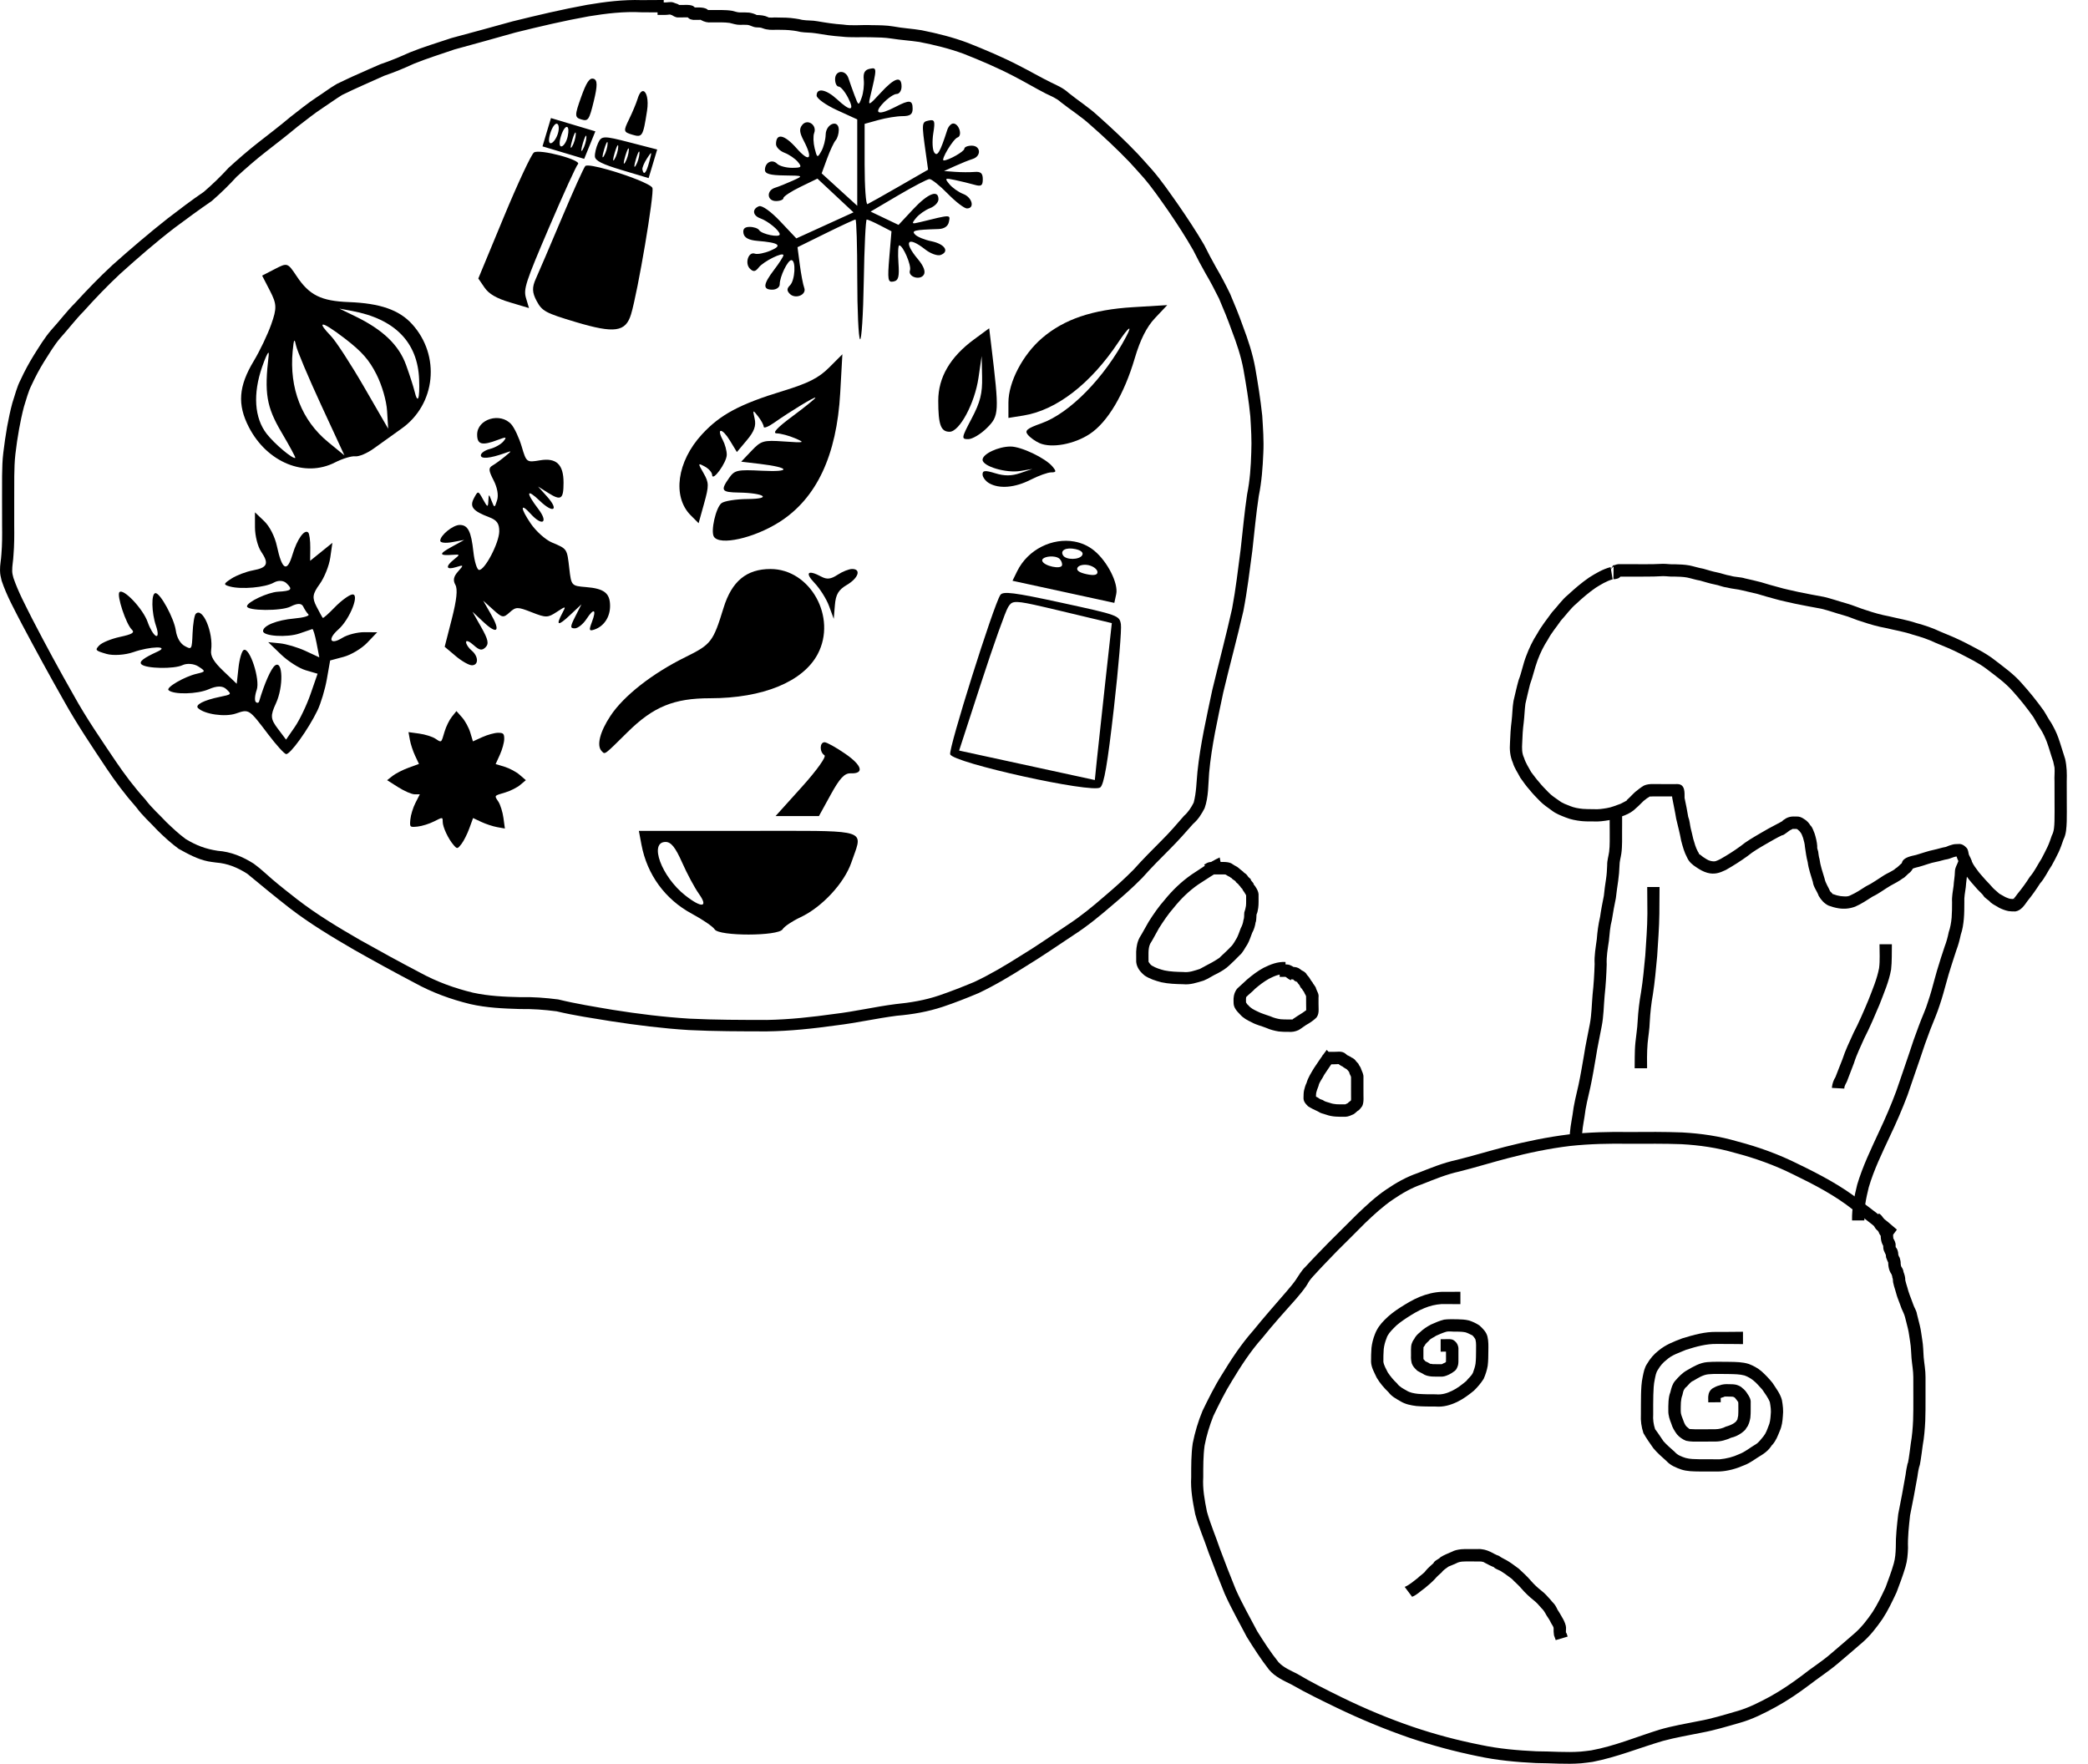
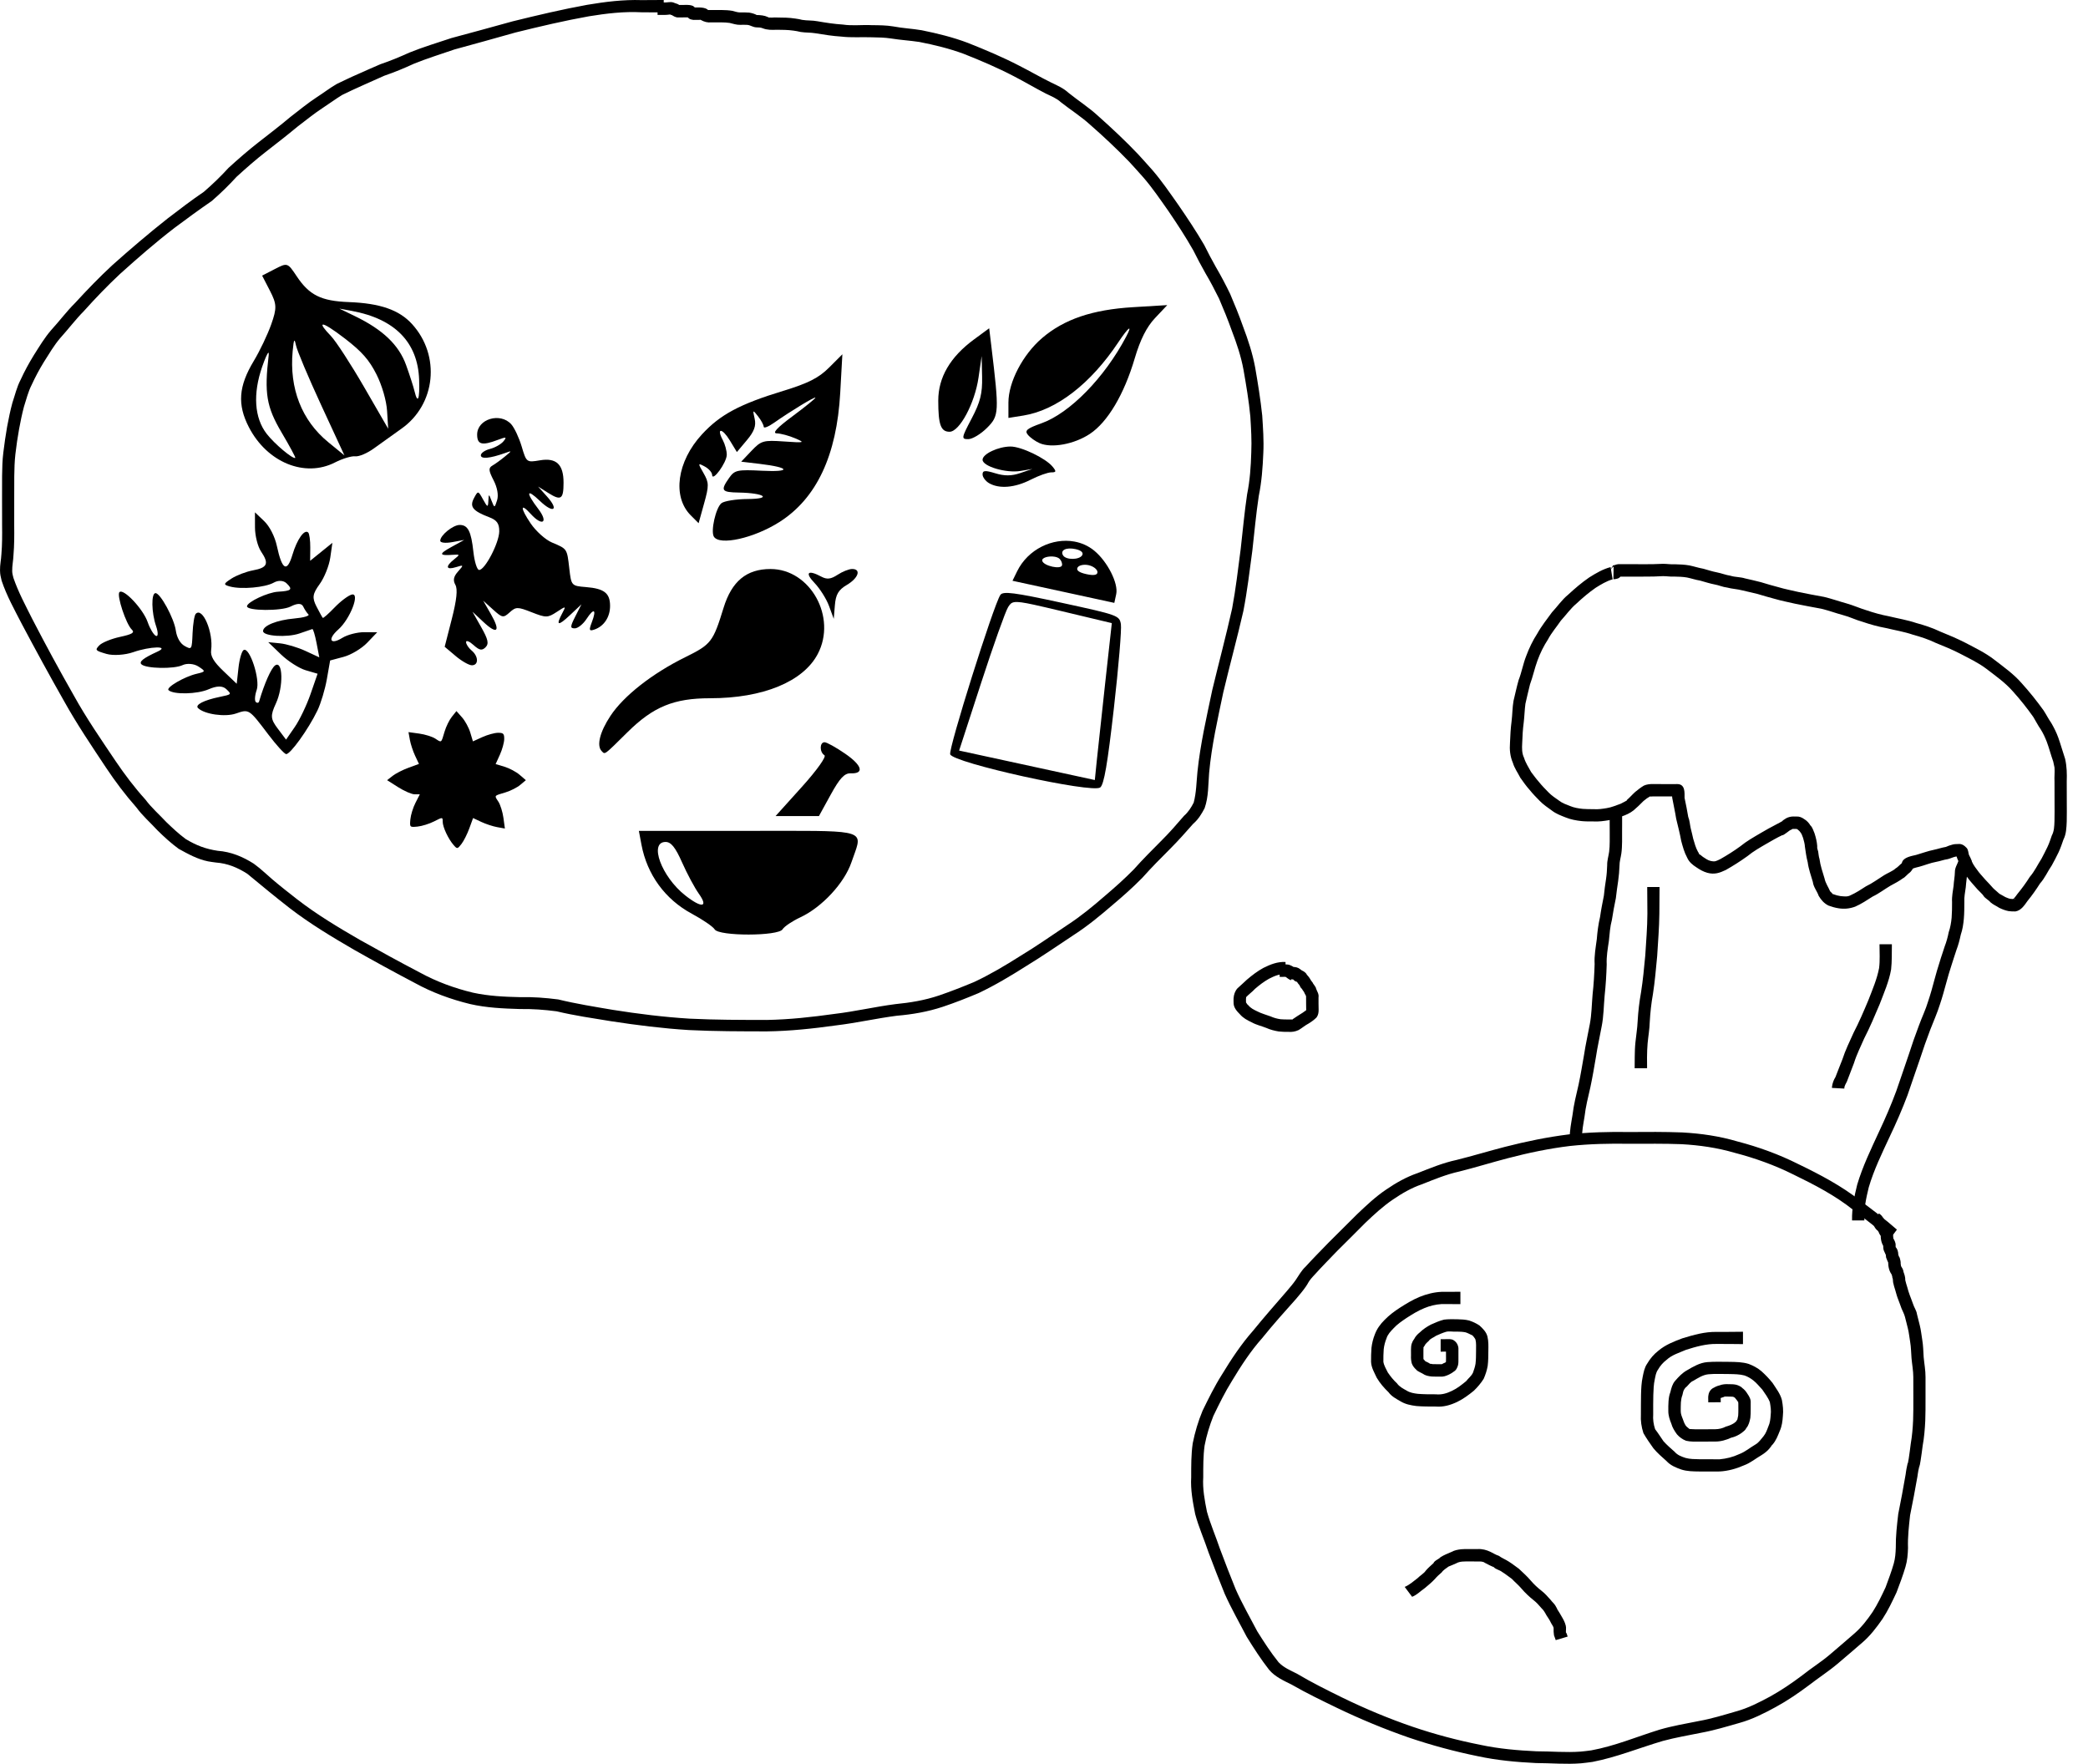
<svg xmlns="http://www.w3.org/2000/svg" height="477.63" width="565.45" version="1.1" viewBox="0 0 565.464 477.612">
  <path style="fill:#000000" d="m223.31 200.99c-1.369 0-1.396 2.679-.035 3.52.586.362-2.062 4.073-6.107 8.561l-7.139 7.92h5.875 5.875l3.205-5.832c2.436-4.432 3.729-5.812 5.381-5.75 3.783.143 3.14-2.14-1.5-5.332-2.467-1.697-4.966-3.086-5.555-3.086zm-9.717 23.987c-3.138.002-6.771.014-10.965.014h-29.612l.697 3.715c1.525 8.13 6.407 14.824 13.656 18.729 2.954 1.591 5.73 3.492 6.17 4.225 1.137 1.893 17.282 1.871 18.401-.025.44-.746 2.599-2.198 4.799-3.229 5.867-2.748 11.922-9.268 13.844-14.91 2.758-8.093 4.978-8.534-16.991-8.518zm-33.34 3.014c1.48 0 2.66 1.466 4.465 5.547 1.35 3.052 3.401 6.877 4.557 8.5 2.654 3.727.753 3.944-3.713.424-6.433-5.071-9.882-14.471-5.309-14.471z" />
  <path style="fill:#000000" d="m290.95 146.64c-5.861-1.061-12.553 2.039-15.506 8.078l-1.244 2.544 13.788 2.993 13.787 2.993.514-2.369c.627-2.89-2.347-8.788-5.924-11.747-1.6-1.323-3.461-2.139-5.415-2.493zm.317 2.047c1.537.334 2.216.963 1.8 1.67-.748 1.27-4.345 1.313-5.15.061-.907-1.409.791-2.287 3.35-1.731zm-5.608 2.071c.529.096 1.0.281 1.299.57.47.453.763 1.237.653 1.743-.258 1.19-4.857.204-5.334-1.144-.331-.938 1.794-1.456 3.382-1.169zm9.124 2.274c1.254.272 2.344 1.084 2.422 1.805.094.864-.911 1.081-2.953.638-2.041-.443-2.866-1.057-2.422-1.805.37-.623 1.698-.91 2.953-.638zm-7.335 10.176c-12.848-2.789-15.843-3.169-16.545-2.098-1.861 2.84-14.054 41.583-13.578 43.143.704 2.304 38.496 10.652 40.637 8.977 1.024-.802 1.974-6.331 3.694-21.455 1.274-11.206 2.128-21.452 1.898-22.768-.409-2.342-.754-2.466-16.106-5.798zm-7.411.544c1.895.412 4.378 1 7.669 1.785l13.391 3.193-1.768 15.989c-.973 8.794-2.009 18.354-2.301 21.246l-.532 5.257-18.375-3.989-18.375-3.989 5.984-18.4c3.291-10.12 6.568-19.323 7.283-20.45.958-1.511 1.339-1.877 7.023-.642z" />
  <path style="fill:#000000" d="m122.87 228.86c-1.462-1.666-2.979-4.898-2.979-6.345 0-1.276-.004-1.276-2.324-.092-1.278.652-3.293 1.283-4.477 1.402-2.12.213-2.15.183-1.957-1.945.108-1.188.729-3.203 1.379-4.477l1.184-2.316h-1.413c-.777 0-2.771-.862-4.432-1.914l-3.019-1.914 1.508-1.175c.83-.647 2.771-1.636 4.315-2.199l2.806-1.024-1.044-2.216c-.574-1.219-1.212-3.157-1.418-4.307l-.374-2.091 2.894.397c1.592.218 3.562.834 4.378 1.369 1.726 1.131 1.567 1.252 2.501-1.906.402-1.359 1.289-3.165 1.971-4.014l1.24-1.544 1.515 1.707c.833.939 1.838 2.785 2.233 4.103l.718 2.396 2.546-1.156c1.4-.636 3.31-1.162 4.244-1.17 1.447-.011 1.696.237 1.685 1.685-.007.934-.534 2.844-1.17 4.244l-1.156 2.546 2.396.718c1.318.395 3.16 1.375 4.093 2.178l1.697 1.46-1.534 1.288c-.844.708-2.646 1.62-4.004 2.026-3.159.943-3.037.782-1.906 2.508.534.816 1.15 2.786 1.369 4.378l.397 2.894-2.091-.374c-1.15-.206-3.088-.844-4.307-1.418l-2.216-1.044-1.024 2.806c-.563 1.544-1.524 3.447-2.135 4.229-1.065 1.363-1.152 1.376-2.089.309z" />
  <path style="fill:#000000" d="m70.989 74.619 2.116 4.104c1.863 3.613 1.903 4.703.348 9.102-.971 2.748-3.093 7.201-4.717 9.894-4.137 6.863-4.506 11.8-1.34 17.941 4.92 9.544 15.142 13.739 23.312 9.565 2.038-1.041 4.518-1.793 5.51-1.669.996.124 3.268-.845 5.073-2.163 1.798-1.313 5.136-3.702 7.417-5.309 9.317-6.562 10.661-19.802 2.878-28.343-3.498-3.839-8.656-5.631-17.134-5.951-7.475-.283-10.683-1.869-14.08-6.963-2.487-3.729-2.528-3.742-5.944-1.981l-3.439 1.773zm20.923 8.94 3.327.614c11.677 2.15 17.898 8.485 18.268 18.604.196 5.342-.374 6.792-1.244 3.162-.297-1.239-1.326-4.434-2.288-7.098-1.964-5.442-6.289-9.577-13.845-13.237l-4.218-2.044zm-4.503 4.334c.436-.168 2.562 1.125 6.054 3.819 4.571 3.526 6.525 5.75 8.5 9.673 1.503 2.985 2.689 7.082 2.865 9.897l.301 4.804-6.514-11.268c-3.583-6.197-7.635-12.428-9.002-13.848-1.859-1.93-2.542-2.946-2.204-3.076zm-14.735 7.627c.114-.047.15.171.09.685-1.215 10.321-.603 13.965 3.505 20.917 2.187 3.7 3.853 6.792 3.702 6.87-.692.357-5.619-3.787-7.736-6.507-3.345-4.298-3.789-10.827-1.238-18.172.802-2.308 1.426-3.69 1.677-3.793zm7.046-3.268c.122-.062.26.377.441 1.265.286 1.4 3.354 8.678 6.819 16.173l6.302 13.627-4.376-3.578c-7.193-5.881-10.587-14.55-9.649-24.654.171-1.844.305-2.753.462-2.833z" />
-   <path style="fill:#000000" d="m232.91 91.85c-.413-.413-.75-7.877-.75-16.585 0-8.709-.218-15.834-.483-15.834s-3.906 1.688-8.09 3.75l-7.607 3.75.626 4.762c.344 2.619.882 5.428 1.194 6.242.719 1.873-2.374 3.163-3.907 1.629-.844-.844-.827-1.439.067-2.333 1.358-1.358 1.646-6.8.361-6.8-.998 0-3.161 4.48-3.161 6.547 0 .799-.9 1.453-2 1.453-2.656 0-2.522-1.449.5-5.411 1.375-1.803 2.5-3.563 2.5-3.912 0-1.016-5.385 1.651-6.683 3.311-.911 1.165-1.458 1.241-2.383.329-1.464-1.443-.404-4.702 1.324-4.072.683.249 2.592-.118 4.242-.815 3.353-1.417 2.375-2.156-3.492-2.641-2.387-.197-3.597-.842-3.823-2.039-.227-1.197.305-1.75 1.683-1.75 1.108 0 2.259.396 2.559.881.68 1.1 5.574 2.098 5.574 1.136 0-.987-3.152-3.589-5.25-4.333-2.095-.743-2.295-2.537-.365-3.278.805-.309 3.213 1.403 5.75 4.088l4.365 4.62 7.739-3.527 7.739-3.527-4.884-4.568-4.884-4.568-4.606 2.237c-2.533 1.231-4.606 2.598-4.606 3.038s-.9.801-2 .801c-2.471 0-2.669-2.855-.25-3.606.963-.299 3.1-1.156 4.75-1.905 2.999-1.361 2.998-1.362-2.25-1.426-3.875-.047-5.25-.441-5.25-1.505 0-2.013 1.953-3.006 3.287-1.672.612.612 2.428 1.113 4.035 1.113 2.569 0 2.761-.194 1.591-1.604-.732-.882-2.362-1.996-3.623-2.475-1.26-.479-2.291-1.531-2.291-2.337 0-3.07 2.247-2.634 5.519 1.07 3.592 4.067 4.602 3.019 1.964-2.038-1.143-2.191-1.229-3.216-.361-4.262 1.432-1.726 4.035.076 3.211 2.223-.302.786-.24 2.659.138 4.163.651 2.593.744 2.632 1.807.748.617-1.092 1.144-3.105 1.172-4.472.061-2.997 3.551-4.262 3.551-1.287 0 1.03-.382 2.301-.85 2.823-.467.522-1.51 2.75-2.318 4.95l-1.468 4 4.818 4.391 4.818 4.391v-11.697-11.697l-5.5-2.518c-3.025-1.385-5.5-3.16-5.5-3.945 0-2.196 2.607-1.696 5.595 1.073 3.621 3.356 4.795 3.154 2.906-.5-.853-1.65-1.99-3-2.526-3-.536 0-.974-.9-.974-2 0-2.471 2.848-2.668 3.625-.25.309.963 1.05 3.049 1.646 4.636 1.069 2.847 1.095 2.855 1.923.617.462-1.248.719-3.431.572-4.851-.192-1.859.264-2.69 1.628-2.968 1.984-.405 1.984-.292.059 7.816-.537 2.26-.265 2.14 2.832-1.25 3.813-4.174 5.714-4.756 5.714-1.75 0 1.1-.597 2-1.326 2s-2.383 1.125-3.674 2.5c-2.724 2.899-1.169 3.358 3.364.994 3.792-1.978 4.636-1.886 4.636.506 0 1.514-.669 2.001-2.75 2.006-1.512.003-4.438.474-6.5 1.047l-3.75 1.041v11.037c0 6.07.348 10.887.773 10.703.425-.183 4.293-2.358 8.595-4.833l7.821-4.5-.63-4.5c-1.146-8.187-1.125-8.41.794-8.805 1.628-.335 1.779.086 1.239 3.462-.338 2.114-.227 4.436.247 5.161.834 1.276 1.595-.029 3.535-6.068.309-.963 1.041-1.75 1.625-1.75 1.562 0 2.576 3.308 1.159 3.78-1.177.392-4.673 6.22-3.732 6.22 1.296 0 5.573-2.426 5.573-3.161 0-.462.9-.839 2-.839 2.471 0 2.669 2.855.25 3.606-.963.299-3.1 1.156-4.75 1.905l-3 1.362 3 .219c1.65.121 4.013.132 5.25.026 1.697-.146 2.25.336 2.25 1.961 0 1.758-.415 2.036-2.25 1.514-1.238-.352-3.6-.931-5.25-1.285-2.781-.597-2.893-.515-1.541 1.128.802.975 2.49 2.165 3.75 2.644 2.428.923 3.188 3.921.994 3.921-.713 0-3.055-1.8-5.203-4-2.148-2.2-4.377-3.98-4.953-3.955-.576.025-4.395 2.016-8.487 4.426l-7.44 4.381 3.781 1.803 3.781 1.803 3.945-4.229c4.026-4.316 6.872-5.436 6.872-2.704 0 .839-1.031 1.917-2.291 2.396s-2.948 1.665-3.75 2.636c-1.339 1.62-1.253 1.715 1.041 1.152 8.491-2.083 8.219-2.08 7.832-.095-.236 1.213-1.253 1.914-2.849 1.965-6.55.208-7.39.413-6.275 1.528.609.609 2.578 1.408 4.375 1.776 3.586.734 4.977 2.773 2.53 3.712-.855.328-2.753-.347-4.218-1.5-4.792-3.769-5.997-2.154-1.967 2.636 1.563 1.858 2.133 3.361 1.601 4.223-1.012 1.638-4.378.557-3.749-1.204.458-1.285-1.886-6.75-2.895-6.75-.31 0-.411 2.129-.224 4.731.275 3.821.014 4.795-1.357 5.063-1.509.295-1.632-.44-1.113-6.635l.584-6.967-3.087-1.597c-1.698-.878-3.324-1.597-3.613-1.597-.289 0-.649 7.463-.8 16.585-.151 9.122-.612 16.247-1.024 15.834z" />
-   <path style="fill:#000000" d="m174.24 24.664c-.503-.104-1.085.5-1.557 2.05-.36 1.184-1.406 3.689-2.324 5.568-1.575 3.224-1.527 3.458.853 4.169 2.751.823 2.928.537 4.02-6.481.466-2.994-.154-5.132-.992-5.306zm-13.499-3.348c-1.077-.322-1.922.927-3.373 4.993-1.773 4.97-1.766 5.474.078 6.025 1.844.551 2.124.134 3.371-4.994 1.02-4.195 1.002-5.702-.076-6.024zm17.234 19.156-7.509-1.94c-7.022-1.815-7.574-1.803-8.491.19-.539 1.172-.929 2.817-.865 3.655.086 1.134 1.964 2.076 7.331 3.681l7.217 2.159 1.158-3.872 1.159-3.873zm-28.767-8.514-1.146 3.832-1.146 3.832 5.647 1.689 5.647 1.689 1.511-3.723 1.513-3.723-6.014-1.799-6.012-1.798zm1.63 1.531c.527.158.644 1.337.259 2.624-.385 1.286-1.211 2.478-1.835 2.646-.662.178-.77-.916-.259-2.626.482-1.612 1.308-2.801 1.835-2.644zm2.786.894c.321.175.44 1.015.12 2.531-.279 1.323-1.011 2.543-1.625 2.708-.641.172-.743-.951-.241-2.631.585-1.957 1.333-2.833 1.747-2.609zm22.654 7.081c.164-.029-.017.713-.457 2.365-.806 3.031-1.496 3.797-1.85 2.056-.093-.458.473-1.815 1.259-3.016.584-.892.92-1.382 1.048-1.405zm-20.402-5.586c.043.046.062.187.053.436-.035.994-.486 2.503-1.003 3.353-.517.85-.488.037.064-1.808.414-1.383.756-2.119.886-1.982zm2.874.86c.043.046.062.187.053.436-.035.994-.486 2.503-1.003 3.353-.517.85-.488.037.064-1.808.414-1.383.756-2.119.886-1.982zm5.748 1.719c.043.046.062.187.053.436-.035.994-.486 2.503-1.003 3.353-.517.85-.488.037.064-1.808.414-1.383.756-2.119.886-1.982zm2.874.86c.043.046.062.187.053.436-.035.994-.486 2.503-1.003 3.353-.517.85-.488.037.064-1.808.414-1.383.756-2.119.886-1.982zm2.874.86c.043.046.062.187.053.436-.035.994-.486 2.503-1.003 3.353-.517.85-.488.037.064-1.808.414-1.383.756-2.119.886-1.982zm2.874.86c.043.046.062.187.053.436-.035.994-.486 2.503-1.003 3.353-.517.85-.488.037.064-1.808.414-1.383.756-2.119.886-1.982zm-8.512 4.889c-3.078-.871-5.649-1.376-6.091-.984-.373.331-3.226 6.641-6.34 14.021-3.114 7.38-6.29 14.8-7.056 16.49-1.075 2.371-1.023 3.757.224 6.069 1.476 2.736 2.389 3.228 10.547 5.668 10.528 3.149 13.552 2.727 15.005-2.095 1.852-6.147 6.353-32.784 5.783-34.222-.407-1.027-6.941-3.496-12.071-4.948zm-13.036-3.862c-2.946-.786-6.231-1.303-6.97-.784-.716.503-4.4 8.386-8.185 17.518l-6.883 16.605 1.678 2.453c1.176 1.721 3.223 2.917 6.861 4.005l5.185 1.551-.803-2.695c-.727-2.44-.139-4.24 6.236-19.133 3.87-9.042 7.386-16.752 7.812-17.13.62-.551-1.986-1.604-4.932-2.39z" />
  <path style="fill:#000000" d="m193.33 145.32c-.91-1.473.507-7.787 2.033-9.053.734-.609 3.949-1.124 7.146-1.144 6.76-.043 4.541-1.635-2.439-1.75-4.698-.078-5.007-.544-2.621-3.951 1.5-2.142 2.207-2.296 8.96-1.955 7.99.403 7.551-.887-.631-1.856l-5.054-.599 2.798-2.945c2.61-2.747 3.202-2.917 8.798-2.527 5.601.391 5.801.333 3-.865-1.65-.706-3.872-1.303-4.938-1.328-1.333-.031-.008-1.479 4.25-4.643 3.403-2.529 6.188-4.785 6.188-5.013 0-.438-6.614 3.572-11.25 6.82-1.512 1.06-2.75 1.532-2.75 1.05 0-.482-.682-1.75-1.515-2.818-1.448-1.855-1.49-1.827-.931.651.431 1.914-.122 3.431-2.115 5.8l-2.699 3.208-1.923-3.163c-2.059-3.386-3.703-3.463-1.897-.088.595 1.111 1.081 2.9 1.081 3.975 0 2.102-3.911 7.487-3.967 5.462-.018-.668-.916-1.687-1.995-2.265-1.898-1.016-1.909-.957-.326 1.8 1.48 2.58 1.495 3.358.148 8.2l-1.488 5.35-2.13-2.13c-5.05-5.05-3.729-14.588 3.038-21.929 4.936-5.355 10.216-8.18 22.017-11.779 6.749-2.059 9.619-3.515 12.396-6.293l3.614-3.614-.581 10.437c-.945 16.986-6.426 28.62-16.489 35.002-6.897 4.374-16.186 6.445-17.727 3.952z" />
  <path style="fill:#000000" d="m230.76 154.07c-.844 0-2.615.708-3.934 1.572-1.826 1.196-2.874 1.316-4.399.5-3.643-1.949-4.548-1.113-1.846 1.707 1.464 1.528 3.236 4.341 3.938 6.25l1.275 3.473.309-3.729c.24-2.894.967-4.119 3.25-5.467 3.141-1.855 3.942-4.307 1.406-4.307zm-22.069.008c-6.506-.01-10.521 3.303-12.738 10.512-2.839 9.229-3.362 9.906-10.32 13.338-8.992 4.434-16.712 10.485-20.309 15.914-2.884 4.355-3.814 8.112-2.363 9.563.934.934.51 1.247 7.004-5.166 6.964-6.878 12.54-9.166 22.34-9.166 14.317 0 25.201-4.474 29.155-11.985 5.237-9.948-2.001-22.993-12.768-23.01z" />
  <path style="fill:#000000" d="m123.4 177.64-2.974-2.502 1.929-7.53c1.327-5.179 1.629-8.066.968-9.247-.692-1.236-.491-2.245.718-3.601 1.598-1.792 1.57-1.85-.571-1.183-2.687.836-2.928-.176-.5-2.105 1.643-1.306 1.628-1.382-.25-1.245-3.859.281-3.97-.185-.5-2.097l3.5-1.929-3.25.596c-1.843.338-3.25.176-3.25-.374 0-1.477 3.451-4.28 5.27-4.28 2.234 0 3.11 1.718 3.712 7.279.285 2.628.968 4.835 1.518 4.903 1.526.19 5.465-7.321 5.484-10.456.013-2.106-.638-3.024-2.701-3.808-4.49-1.707-5.394-2.841-4.137-5.19 1.093-2.042 1.117-2.038 2.444.355 1.219 2.2 1.349 2.238 1.445.418.106-2 .106-2 .887 0 .761 1.948.8 1.943 1.481-.2.429-1.348.058-3.44-.956-5.402-1.367-2.644-1.42-3.338-.302-3.982.745-.429 2.254-1.522 3.354-2.43 2-1.65 2-1.65 0-.94-4.061 1.442-6.5 1.663-6.5.589 0-.604 1.107-1.375 2.459-1.715 1.353-.339 2.994-1.262 3.649-2.051 1.013-1.22.786-1.28-1.524-.402-4.259 1.619-5.584 1.28-5.584-1.433 0-4.226 6.282-6.118 9.246-2.785.856.963 2.13 3.689 2.831 6.058 1.256 4.246 1.327 4.299 4.927 3.691 4.446-.751 6.396 1.097 6.396 6.061 0 4.47-.681 4.942-4.063 2.821l-2.837-1.779 2.421 2.695c3.345 3.725 1.744 4.714-1.931 1.193-3.66-3.507-3.892-2.362-.439 2.166 2.846 3.731 1.124 4.852-2.057 1.338-2.857-3.157-2.854-1.613.004 2.599 1.429 2.105 4.018 4.425 5.754 5.155 4.168 1.753 4.083 1.625 4.706 7.044.536 4.664.579 4.711 4.529 5.033 4.929.401 6.513 1.643 6.513 5.107 0 3.004-1.64 5.491-4.207 6.381-1.47.51-1.57.231-.722-1.999 1.332-3.504.572-3.944-1.458-.845-.912 1.392-2.335 2.531-3.161 2.531-1.307 0-1.288-.423.144-3.25l1.647-3.25-3.121 2.937c-3.239 3.048-3.889 2.866-2.048-.574 1.045-1.953 1.005-1.961-1.535-.296-2.429 1.592-2.893 1.597-6.755.08-3.843-1.51-4.28-1.508-5.976.026-1.713 1.55-1.998 1.502-4.501-.759l-2.672-2.414 2.099 3.666c2.681 4.683 1.741 5.646-2.047 2.098l-2.951-2.764 2.378 4.204c1.873 3.312 2.118 4.463 1.155 5.426-.963.963-1.651.834-3.246-.609-1.113-1.007-2.024-1.367-2.024-.799 0 .568.675 1.593 1.5 2.277 1.9 1.577 1.947 4.0.077 4-.783 0-2.762-1.126-4.397-2.502z" />
  <path style="fill:#000000" d="m77.456 204.19c-.511-.108-2.662-2.486-4.78-5.283-5.275-6.967-5.211-6.926-8.788-5.695-2.924 1.007-8.496.211-10.251-1.464-.914-.872 1.554-2.15 5.87-3.038 3.248-.669 3.264-.687 1.79-2.093-1.001-.955-2.567-.945-4.794.031-3.076 1.349-9.55 1.487-10.864.233-.752-.718 4.309-3.663 7.621-4.434 2.462-.574 2.485-.671.453-1.982-1.175-.758-3.095-.92-4.268-.36-2.305 1.101-9.91.954-11.135-.215-.741-.707.503-1.693 4.352-3.45 3.464-1.581-2.001-1.449-6.588.159-2.212.775-5.476.984-7.253.464-3.036-.888-3.152-1.028-1.929-2.31.716-.751 3.237-1.782 5.601-2.293 3.333-.72 4.054-1.163 3.207-1.97-1.575-1.502-4.157-9.304-3.357-10.142 1.068-1.12 6.422 4.551 7.643 8.095.608 1.767 1.615 3.45 2.237 3.74.622.29.638-.913.035-2.673-1.247-3.641-1.339-8.877-.155-8.905 1.315-.031 5.03 6.799 5.507 10.123.275 1.921 1.194 3.528 2.399 4.196 1.911 1.059 1.956.987 2.14-3.462.103-2.499.488-4.859.854-5.243 1.86-1.95 4.821 5.027 4.172 9.834-.218 1.615.669 3.126 3.316 5.652l3.613 3.448.48-4.335c.264-2.384.899-4.55 1.412-4.813 1.624-.833 4.504 7.982 3.527 10.795-.506 1.456-.619 2.933-.252 3.283.367.35.775.273.906-.172 1.43-4.854 3.258-8.968 4.32-9.722 2.138-1.518 2.302 5.783.231 10.263-1.546 3.344-1.484 4.221.482 6.831l2.256 2.995 2.365-3.424c1.301-1.883 3.222-5.899 4.27-8.923l1.905-5.499-3.226-.944c-1.774-.519-4.782-2.442-6.683-4.273l-3.457-3.329 3.158.312c1.737.172 4.849 1.097 6.916 2.057l3.758 1.745-.75-3.896c-.412-2.143-.924-3.839-1.137-3.769-.213.07-1.777.606-3.476 1.192-3.368 1.161-9.836.748-9.868-.631-.035-1.48 3.736-3.003 8.472-3.422 2.504-.222 4.22-.721 3.813-1.109-.407-.388-1.041-1.342-1.41-2.121-.448-.945-1.591-.944-3.44.003-2.465 1.263-11.88 1.192-11.789-.088.083-1.165 5.635-3.77 8.38-3.932 3.694-.218 4.088-.607 2.32-2.293-.822-.784-2.241-.857-3.443-.175-2.329 1.32-8.769 1.895-11.847 1.059-1.865-.507-1.826-.72.397-2.159 1.357-.878 3.978-1.878 5.826-2.222 3.937-.733 4.394-1.813 2.169-5.118-.896-1.33-1.633-4.258-1.637-6.506l-.008-4.087 2.5 2.385c1.474 1.407 2.884 4.169 3.436 6.734 1.406 6.53 2.748 7.278 4.221 2.352 1.247-4.172 3.239-6.983 4.26-6.01.329.313.581 2.167.562 4.119l-.035 3.549 3.014-2.435 3.014-2.435-.575 4.009c-.316 2.205-1.615 5.44-2.888 7.19-1.918 2.638-2.063 3.669-.852 6.033.803 1.568 1.575 2.96 1.714 3.093.14.133 1.579-1.137 3.199-2.822 1.619-1.686 3.711-3.256 4.648-3.49 2.347-.587-.431 6.625-3.643 9.459-3.011 2.656-2.211 4.31 1.093 2.26 1.384-.859 4.073-1.549 5.976-1.534l3.46.027-2.712 2.837c-1.491 1.56-4.359 3.277-6.372 3.816l-3.66.979-.887 5.048c-.488 2.777-1.637 6.602-2.554 8.502-2.48 5.137-7.446 12.026-8.506 11.801z" />
  <path style="fill:#000000" d="m316.11 82.612-9.258.559c-11.025.666-18.678 3.263-24.627 8.356-5.245 4.49-9.129 11.926-9.129 17.475v4.162l4.082-.654c8.918-1.426 18.225-8.617 25.692-19.852 2.758-4.149 3.957-5.003 2.109-1.5-5.88 11.145-15.275 20.74-22.987 23.479-3.904 1.386-4.573 1.958-3.627 3.098.638.768 2.076 1.792 3.195 2.273 3.267 1.406 9.367.276 13.586-2.516 4.814-3.186 9.28-10.703 12.158-20.469 1.488-5.049 3.224-8.494 5.49-10.897l3.314-3.514zm-48.22 6.272-4.125 3.033c-6.44 4.736-9.67 10.268-9.67 16.559 0 6.528.691 8.432 3.064 8.432 2.698 0 6.822-7.701 7.832-14.623l.859-5.877.121 5.649c.097 4.473-.491 6.815-2.824 11.25-2.798 5.319-2.845 5.602-.924 5.602 1.113 0 3.398-1.375 5.076-3.053 3.288-3.288 3.335-4.188 1.164-22.209l-.574-4.762zm5.791 32.024c-3.325 0-7.586 2.012-7.586 3.582 0 1.786 6.393 3.678 10.252 3.033l3.248-.543-3.289 1.119c-2.36.803-4.267.819-6.75.057-2.769-.85-3.461-.791-3.461.295 0.0.746.788 1.816 1.75 2.377 2.75 1.602 6.986 1.256 11.25-.92 2.156-1.1 4.668-2 5.582-2 1.399 0 1.454-.251.355-1.574-1.901-2.29-8.462-5.426-11.352-5.426z" />
  <path style="fill:#000000" d="m179.75 3.348c-1.992-.031-3.984-.026-5.977-.034-4.801-.258-9.538.312-14.264 1.081-6.694 1.196-13.303 2.756-19.902 4.39-5.502 1.551-11.006 3.09-16.522 4.59-3.667 1.256-7.362 2.405-10.957 3.854-2.62 1.211-5.304 2.323-8.038 3.257-1.955.896-3.927 1.726-5.881 2.623-1.868.807-3.694 1.704-5.534 2.582-1.749 1.061-3.373 2.287-5.09 3.395-2.439 1.577-4.679 3.427-6.993 5.177-2.812 2.339-5.701 4.576-8.585 6.823-2.745 2.125-5.354 4.427-7.921 6.763-2.121 2.32-4.368 4.513-6.742 6.572-3.41 2.343-6.748 4.784-10.063 7.262-5.107 3.921-9.96 8.156-14.745 12.46-3.423 3.2-6.69 6.589-9.816 10.081-2.295 2.32-4.251 4.935-6.44 7.349-1.676 1.98-2.98 4.216-4.366 6.397-1.24 2.004-2.352 4.094-3.336 6.236-.962 1.871-1.44 3.93-2.09 5.916-.528 2.002-.944 4.021-1.319 6.055-.411 2.235-.726 4.485-.994 6.743-.233 1.996-.282 4.006-.311 6.013-.019 2.04-.007 4.08-.013 6.12.001 2.423-.002 4.845-.003 7.268.029 2.674.029 5.339-.2 8.005-.049 1.438-.382 2.882-.346 4.324.017.7.174 1.169.34 1.849 1.328 3.868 3.283 7.487 5.11 11.136 3.598 6.954 7.327 13.84 11.208 20.641 3.415 6.192 7.44 12.002 11.379 17.863 2.449 3.622 5.094 7.114 8.025 10.359 1.679 2.258 3.799 4.091 5.705 6.141 1.675 1.598 3.364 3.208 5.237 4.571 2.888 1.735 5.334 2.672 8.658 3.177 3.579.26 6.765 1.586 9.758 3.487.525.407 1.063.8 1.576 1.222 1.145.941 2.362 2.093 3.483 3.051 2.175 1.859 4.441 3.613 6.691 5.378 5.324 4.127 11.135 7.603 16.96 10.972 5.382 3.029 10.804 5.995 16.277 8.857 4.537 2.487 9.358 4.245 14.375 5.455 4.189.918 8.475 1.119 12.748 1.212 3.464-.087 6.904.176 10.336.618 4.887 1.191 9.846 1.98 14.801 2.821 6.887 1.096 13.795 1.954 20.755 2.385 6.973.344 13.957.343 20.937.352 6.144-.107 12.274-.786 18.355-1.639 5.52-.653 10.938-1.935 16.448-2.643 4.079-.401 7.971-1.038 11.856-2.351 3.197-1.093 6.333-2.328 9.454-3.625 4.334-2.026 8.451-4.479 12.489-7.035 4.421-2.667 8.641-5.643 12.936-8.504 3.534-2.309 6.793-4.99 9.972-7.757 2.723-2.306 5.378-4.674 7.881-7.22 2.424-2.732 5.02-5.303 7.59-7.896 2.13-2.104 4.069-4.373 6.03-6.629 1.137-.992 1.92-2.228 2.597-3.556.73-2.708.744-5.581 1.022-8.364.777-7.467 2.469-14.798 4.011-22.134 1.77-7.355 3.724-14.662 5.373-22.046 1.001-5.338 1.614-10.732 2.321-16.114.571-4.955 1.006-9.919 1.743-14.853.76-3.721 1.016-7.512 1.125-11.299.151-3.27-.054-6.532-.256-9.794-.405-4.241-1.115-8.442-1.852-12.636-.666-3.634-1.856-7.161-3.179-10.604-1.042-2.921-2.212-5.806-3.443-8.654-1.154-2.309-2.337-4.616-3.662-6.832-1.145-2.044-2.266-4.108-3.299-6.212-2.074-3.659-4.381-7.181-6.745-10.658-2.162-3.072-4.284-6.197-6.74-9.049-1.247-1.448-2.565-2.833-3.839-4.256-3.393-3.527-6.97-6.872-10.649-10.096-2.463-2.243-5.287-4.008-7.891-6.066-1.184-1.095-2.656-1.647-4.073-2.342-2.913-1.499-5.728-3.186-8.644-4.687-4.417-2.306-9.013-4.268-13.646-6.094-3.883-1.429-7.915-2.408-11.969-3.2-2.535-.382-5.09-.528-7.622-.935-1.746-.276-3.517-.298-5.28-.331-2.752-.097-5.514.135-8.251-.191-2.36-.145-4.671-.523-6.998-.9-1.319-.224-2.667-.138-3.986-.348-1.402-.296-.741-.178-1.981-.368-1.493-.207-3.002-.222-4.506-.23-1.323.053-2.549.089-3.793-.399-.554-.246-1.161-.23-1.756-.252-.901-.043-1.529-.568-2.387-.671-.664-.036-1.331-.03-1.996-.013-.971.033-1.896-.312-2.834-.519-.733-.114-1.476-.128-2.216-.145-.9-.013-1.801-.001-2.701-.004-1.041.107-1.928-.126-2.84-.634-.176-.133.039-.032-.607-.041-.439-.002-.878-.004-1.317.007-.043.001-.087.014-.13.004-.382-.089-.81-.112-1.124-.346-.254-.19-.493-.398-.733-.605-.045-.039-.168-.17-.122-.132.105.086.2.185.3.277.491.185-.177.104-.344.112-.35.007-.701.014-1.051.018-.349.006-.698-.004-1.047.003-.661.049-1.359-.415-1.782-.686.242.234-.776-.31-.81-.324-.153-.06.286.169.444.216-.114.033-.619.075-.857.087-.339.035-.68.021-1.02.03-.344-.001-.687-.001-1.031-0-.174-.005-.347.001-.521-0l.001-3.37c.174-.001.348.004.522 0.0.336.001.671.003 1.007-.001.291.004.581-.007.872-.019.422-.025.84-.107 1.264-.09.58.07.377.019 1.154.324.142.056-.319-.04-.435-.139-.083-.072 1.201.424.977.305.219.119.406.212.606.373.046.037-.209-.105-.157-.078.071.037.294.107.214.108-.154.001-.956-.135-.45-.107.338.008.677-.003 1.016-.002.339-.003.677-.007 1.015-.018.697-.001 1.366.003 2.02.297.463.338 1.061.99.336.36-.076-.067.379.111.278.123-.194.023-.388-.05-.58-.088-.044-.009.09.001.136.001.488.003.975-.014 1.463-.004.742.036 1.526.075 2.171.495.071.043.151.073.212.128.071.065-.304.041-.139.065.355.052.726-.038 1.082.004.922-.006 1.844-.001 2.765.004.972.012 1.945.057 2.905.222.676.159 1.35.427 2.04.431.843-.002 1.687-.03 2.528.05.795.127 1.583.386 2.014.646 1.032.032 2.077.098 3.025.55.209.319 2.003.036 2.433.127 1.669.011 3.344.024 4.997.285.355.057.71.113 1.065.17.256.06.509.136.768.181 1.375.235 2.793.109 4.166.377 2.289.392 4.563.756 6.888.897 2.59.398 5.251.02 7.862.164 1.94.018 3.89.021 5.81.344 2.541.489 5.127.598 7.677 1.034 4.239.854 8.455 1.894 12.507 3.422 4.723 1.874 9.422 3.851 13.935 6.193 2.904 1.472 5.72 3.12 8.642 4.551 1.639.792 3.305 1.51 4.664 2.768 2.623 2.118 5.482 3.931 7.972 6.222 3.746 3.338 7.416 6.764 10.874 10.402 1.303 1.462 2.653 2.882 3.932 4.366 2.514 2.917 4.682 6.117 6.903 9.255 2.47 3.588 4.891 7.218 7.087 10.982 1.011 2.022 2.056 4.032 3.172 5.998 1.382 2.346 2.649 4.767 3.837 7.218 1.238 2.894 2.431 5.817 3.478 8.785 1.382 3.643 2.611 7.371 3.318 11.208.747 4.313 1.447 8.634 1.904 12.988.212 3.367.466 6.732.294 10.108-.157 3.909-.444 7.821-1.23 11.661-.744 4.915-1.186 9.859-1.742 14.799-.742 5.472-1.375 10.958-2.434 16.381-1.685 7.36-3.686 14.638-5.43 21.984-1.512 7.218-3.167 14.438-3.836 21.796-.263 3.2-.137 6.545-1.232 9.599-.81 1.553-1.722 3.048-3.074 4.198-2.022 2.295-4.047 4.582-6.21 6.749-2.577 2.576-5.15 5.159-7.572 7.883-2.562 2.611-5.288 5.029-8.087 7.381-3.296 2.84-6.651 5.621-10.31 7.988-4.323 2.859-8.584 5.814-13.01 8.515-4.188 2.655-8.45 5.215-12.935 7.345-3.189 1.342-6.396 2.61-9.677 3.705-4.091 1.354-8.184 2.065-12.478 2.431-5.496.703-10.909 1.955-16.414 2.61-6.226.872-12.506 1.546-18.796 1.627-7.042-.012-14.089-.009-21.125-.36-7.067-.442-14.079-1.319-21.077-2.398-4.92-.806-9.853-1.518-14.707-2.675-3.32-.436-6.647-.682-9.999-.622-4.499-.132-9.011-.335-13.416-1.343-5.263-1.286-10.328-3.131-15.082-5.762-5.51-2.889-10.967-5.883-16.38-8.949-5.942-3.453-11.87-7.009-17.325-11.198-3.926-3.048-7.749-6.211-11.577-9.375-2.606-1.675-5.354-2.818-8.482-3.045-.713-.105-1.432-.174-2.139-.316-2.876-.577-5.436-2.001-7.974-3.405-2.041-1.496-3.919-3.208-5.719-4.986-1.903-2.076-4.043-3.918-5.71-6.209-2.996-3.387-5.72-7.006-8.225-10.771-3.949-5.942-7.943-11.861-11.413-18.103-3.892-6.851-7.663-13.771-11.357-20.731-1.982-3.863-4.133-7.68-5.51-11.813-.275-1.23-.405-1.53-.435-2.801-.034-1.464.309-2.932.377-4.391.214-2.574.217-5.145.185-7.728-.002-2.422-.007-4.844-.012-7.266-.01-2.057-.011-4.114.01-6.171.031-2.123.074-4.25.34-6.359.283-2.329.615-4.649 1.02-6.959.419-2.176.843-4.346 1.431-6.486.708-2.091 1.193-4.276 2.231-6.246 1.042-2.28 2.246-4.491 3.558-6.626 1.488-2.339 2.901-4.728 4.723-6.833 2.199-2.4 4.145-5.022 6.456-7.323 3.243-3.535 6.589-6.999 10.107-10.258 4.866-4.343 9.829-8.577 14.948-12.62 3.227-2.476 6.46-4.942 9.822-7.231 2.36-2.033 4.598-4.194 6.697-6.497 2.627-2.392 5.312-4.732 8.114-6.916 2.89-2.259 5.807-4.481 8.613-6.847 2.371-1.822 4.674-3.731 7.178-5.372 1.843-1.175 3.558-2.526 5.46-3.61 1.855-.866 3.683-1.783 5.564-2.588 2.055-.95 4.138-1.82 6.21-2.734 2.68-.898 5.3-2 7.874-3.161 3.712-1.5 7.545-2.644 11.339-3.917 5.541-1.496 11.083-2.988 16.61-4.534 6.679-1.646 13.364-3.231 20.135-4.462 4.891-.825 9.802-1.443 14.776-1.279 1.992-.007 3.985-.003 5.977-.034v3.35z" />
-   <path style="fill:#000000" d="m330.96 235.47c-2.219 1.26-4.341 2.676-6.483 4.062-2.501 1.754-4.671 3.85-6.569 6.235-1.522 1.724-2.792 3.63-4.027 5.564-.827 1.408-1.532 2.879-2.406 4.258-.331.723-.411 1.49-.441 2.273-.019.864.007 1.729.011 2.593.138.181.502.833.958 1.056 1.024.62 2.204.977 3.36 1.273 1.674.348 3.39.385 5.094.426 1.587.181 3.005-.361 4.476-.826 1.138-.574 2.225-1.244 3.371-1.808.289-.155 2.202-1.284 2.168-1.442.937-.904 1.909-1.745 2.791-2.707.769-.666 1.177-1.644 1.732-2.497.408-.827.677-1.707 1.017-2.566.376-.688.627-1.403.728-2.178.276-.688.15-1.368.241-2.129.213-.573.354-1.151.447-1.752.04-.384.051-.772.048-1.159.007-.498-.001-.996-.001-1.494-.238-1.603.489.7-.123-.44.008.023.036.091.024.07-.518-.86-.164-.343-.73-1.145-.26-.405.048.095-.33-.663-.027-.054.063.111.059.171-.002.028-.045-.034-.067-.052-.233-.193-.158-.164-.464-.572-.064-.128-.117-.262-.191-.385-.047-.079.081.165.111.252.064.183-.281-.269-.4-.421-.157-.201-.237-.377-.349-.597.715 1.014-.235.029-.355-.048.114-.302-.769-.471-.71-.83.022-.133.22.193.237.326.011.084-.142-.093-.213-.139-.383-.25-.113-.053-.702-.664.052.071.243.204.156.212-.112.011-.182-.132-.271-.201-.123-.095-.492-.376-.359-.297.555.331.519.306.264.246-.924-.506-.56-.206-1.145-.825-.096-.101.241.172.287.304.055.158-.2-.106-.525-.299.737.262-.049.125-.253.124-.295.001-.591-.001-.886.006-.409 0-.819-.008-1.228-.001-.333-.002-.667.005-1.0.002-.461-.05-1.293.17.209-.19-.154.095-.308.189-.462.284.02-.007.039-.014.059-.021l-2.014-2.701c.351-.238.418-.324.281-.167.565-.438 1.227-.629 1.927-.575.333-.003.665.004.998.001.401.006.803-.003 1.204-.005.323.002.646-.005.97.001.688.018 1.303.074 1.95.363.541.345 1.964 1.208.474.441.862.235 1.42.702 2.062 1.285-1.029-.812 1.598 1.198.626.565.044.032.679.477.594.484-.183.014-.337-.165-.459-.302-.09-.1.244.116.358.188.507.322.502.426.965.976-.665-.453 1.384 1.143.635.81-.512-.488.959 1.048.831 1.182-.034-.02-.125-.092-.101-.061.418.527.724.924.926 1.338.344.609.561 1.256.493 1.962.002.51-.001 1.02.004 1.531-.014.567-.012 1.137-.1 1.7-.112.587-.191 1.256-.458 1.766-.038.53-.03 1.429-.202 2.078-.006.023-.018-.045-.027-.067-.151 1.026-.425 2.028-.94 2.936-.425 1.078-.751 2.197-1.341 3.204-.678.965-1.138 2.122-2.065 2.891-.883.951-1.832 1.814-2.766 2.706-.941.911-2.053 1.583-3.211 2.193-1.308.584-2.471 1.461-3.818 1.974-1.817.545-3.588 1.164-5.532.96-1.958-.042-3.929-.106-5.851-.52-1.569-.41-3.155-.903-4.517-1.806-1.183-.958-2.155-2.127-2.314-3.702-.014-.93-.026-1.86-.011-2.79.078-1.36.299-2.674.972-3.883.869-1.387 1.604-2.849 2.44-4.258 1.298-2.033 2.656-4.025 4.26-5.833 2.132-2.639 4.558-4.972 7.349-6.915 2.479-1.614 4.903-3.379 7.593-4.623l.657 3.285z" />
  <path style="fill:#000000" d="m348.14 263.84c-1.652-.177-3.062.487-4.492 1.205-1.354.766-2.613 1.717-3.785 2.738-.733.809-1.647 1.437-2.389 2.232-.036.181-.041.35-.047.54.001.351.01.703.016 1.054 0.0.094.026.372.001.281-.378-1.373.221.17.613.312.644.814 1.481 1.207 2.388 1.645 1.165.612 2.442.938 3.668 1.393.862.389 1.76.629 2.693.76.702.071 1.408.064 2.113.062.072-.04 1.547.078 1.156-.071.9-.574 1.772-1.211 2.701-1.749.186-.132 1.867-1.331 1.122-.805-.16.151-.152.326-.161.018-.005-.55-.014-1.1-.021-1.649-.003-.56-.002-1.12-.007-1.68.046-.524-.125-.584-.361-1.061-.331-.843-.275-.384-.815-1.383-.123.172-.674-.997-.771-1.237.9 1.393-1.489-1.728-.05-.052-2.224-2.571.236.247-.747-.739-.062-.062-.249-.243-.177-.193.832.576.015.152.59.433-.677-.05-1.048-.518-1.422-.976-.074-.09.18.163.219.273.033.094-.171-.102-.257-.152.68.253-.081.154-.298.153.395.855-2.076-1.138-1.631-.825.237.166.327.185.067.091.393.097-.113.064-.196.064-.334.003-.668.009-1.001.006-.192.005-.091.004-.304.003l-.007-3.37c.207-.002.107-.002.298.001.324-.005.649-.005.973-.012.49-.01.98.003 1.451.161.122.054 1.213.479 1.237.783.009.113-.186-.136-.295-.168-.196-.058-.404-.065-.607-.098.709-.009 1.419-0 2.068.332.52.33 1.804 1.246.189.401-.058-.031.129.025.194.038.712.215 1.438.613 1.857 1.272.09.142-.259-.213-.389-.32.582.571 1.002 1.038 1.408 1.756.064.239.63.737.711 1.091-.615-.799.859 1.011.754 1.262.276.854.829 1.425.677 2.466-.004.551-.003 1.101.002 1.651.004.545.013 1.089.029 1.634.005.755-.097 1.455-.55 2.088-.63.65-1.386 1.183-2.156 1.661-.959.491-1.779 1.227-2.707 1.768-.92.426-1.77.564-2.773.492-.877-.001-1.756-0-2.627-.105-1.159-.194-2.292-.476-3.367-.964-1.297-.518-2.688-.812-3.919-1.501-1.191-.567-2.342-1.159-3.213-2.183-.805-.813-1.687-1.771-1.715-2.998-.007-.443-.03-.887-.01-1.329.078-1.009.362-1.916 1.042-2.695.846-.813 1.76-1.55 2.591-2.378 1.393-1.182 2.857-2.31 4.468-3.179 1.888-.937 3.814-1.711 5.971-1.589v3.344z" />
-   <path style="fill:#000000" d="m361.66 286.67c-1.082 1.427-2.071 2.905-3.058 4.395-.442 1.012-1.321 1.895-1.523 2.997-.251.647-.501 1.284-.644 1.962-.043.355-.048.713-.045 1.07.031.232-.047.981-.056-.026-0-.032.066.108.049.081-.08-.127-.384-.414-.238-.381.206.046.31.288.465.432-.05-.063-.228-.191-.148-.188.201.008.982.582 1.026.609.121.072.686.236.712.247.585.459 1.245.563 1.945.784.571.212 1.174.326 1.78.37.605.034 1.211.029 1.816.031.302-.025.611.028.912-.003.116-.012-.447.078-.35.013.095-.062.204-.101.306-.151.195-.12.431-.171.629-.287.073-.043-.273.182-.231.108.063-.11.176-.183.265-.274.381-.17 1.332-1.284.698-.575-.147.377-.072-.152-.075-.296-.001-.337-.012-.673-.007-1.01-.01-.463.003-.926-.002-1.389.001-.543-0-1.086.001-1.628-.003-.621.008-1.243-.001-1.865-.023-.239-.043-.192-.365-.879-.288-1.122-.463-.759.083-.18-2.022-2.621.733.691-.931-1.128-.549-.652-.182-.11.19-.012-.235.222-2.149-1.323-1.107-.631-.803-.275-1.171-.656-1.698-1.106-.046-.04.083.089.125.134.363.276.719.198.215.268-.367.024-.734.033-1.101.039-.315.001-.629.002-.944.005-1.367.031.108-.051.631-.577.055-.099.094-.209.164-.298.027-.034-.02.084-.03.126-.062.268.019-.284.008.069l-3.364-.101c.018-.601.124-1.08.393-1.631.567-.676 1.32-1.041 2.199-.961.299.003.598.003.897-.001.287-.003.575-.007.861-.029.725-.046 1.354-.052 2.016.341.063.052 1.262.912.336.432.475.12 2.661 1.286.802.573.765.129 1.449.471 1.914 1.117.077.093.086.087-.015.03.221.233.442.467.664.7.076.087.249.377.154.311-.16-.112-.279-.272-.418-.408.543.464 1.019 1.315 1.065 1.635.274.7.664 1.384.616 2.164-.009.621.002 1.243-.001 1.865.001.542 0 1.085.001 1.627-.004.457.008.914.004 1.371.009.348.007.697.013 1.045-.013.659-.059 1.267-.333 1.883-.311.446-.791 1.141-1.293 1.36-.501.409-.902.895-1.548 1.081-.755.366-1.505.559-2.348.481-.688.004-1.375-.006-2.062-.047-.862-.063-1.72-.22-2.534-.517-.774-.24-1.632-.414-2.267-.897-.923-.407-1.791-.834-2.646-1.381-.751-.765-1.303-1.351-1.213-2.503.014-.598.018-1.2.136-1.789.172-.696.36-1.399.686-2.041.41-1.452 1.242-2.707 2.006-3.998 1.113-1.669 2.227-3.334 3.445-4.933l2.366 2.366z" />
  <path style="fill:#000000" d="m511.71 335.66c-3.025-2.934-6.44-5.434-9.783-7.987-4.947-3.956-10.596-6.88-16.269-9.634-5.087-2.533-10.425-4.45-15.916-5.875-4.682-1.367-9.466-2.054-14.321-2.325-4.723-.178-9.451-.115-14.176-.112-5.359-.085-10.696.023-16.027.592-5.692.684-11.306 1.86-16.846 3.313-4.397 1.145-8.739 2.495-13.147 3.602-3.497.769-6.801 2.134-10.115 3.452-2.839.962-5.392 2.449-7.854 4.127-2.729 1.836-5.15 4.093-7.527 6.355-2.525 2.559-5.085 5.081-7.631 7.617-2.041 2.135-4.122 4.227-6.101 6.423-.316.353-.653.688-.949 1.058-.901 1.129-.593.951-1.39 2.115-.797 1.164-1.729 2.245-2.637 3.323-3.123 3.489-6.244 6.975-9.182 10.625-3.159 3.55-5.728 7.511-8.171 11.565-1.917 3.063-3.502 6.309-5.074 9.556-1.022 2.599-1.854 5.278-2.372 8.024-.386 2.833-.361 5.7-.364 8.553-.203 3.162.385 6.251 1.005 9.333.959 3.417 2.381 6.678 3.514 10.04 1.369 3.679 2.795 7.334 4.268 10.972 1.737 3.908 3.874 7.612 5.852 11.399 1.802 2.863 3.633 5.718 5.758 8.354 1.343 1.434 3.235 2.235 4.973 3.101 3.956 2.361 8.073 4.405 12.204 6.435 6.234 3.038 12.623 5.719 19.186 7.959 5.976 2.034 12.075 3.645 18.264 4.874 5.015 1.078 10.125 1.515 15.238 1.756 3.984-.002 8.001.376 11.982.079.943-.07 1.879-.22 2.819-.33 6.356-1.162 12.342-3.698 18.492-5.607 3.511-1.025 7.118-1.63 10.698-2.347 3.42-.611 6.731-1.637 10.062-2.605 3.251-.883 6.234-2.432 9.184-4.013 3.055-1.694 5.923-3.643 8.709-5.742 2.433-1.952 5.105-3.597 7.477-5.623 2.252-1.897 4.47-3.832 6.698-5.757 1.908-1.666 3.482-3.71 4.9-5.803 1.36-2.113 2.45-4.402 3.512-6.678.773-2.134 1.599-4.254 2.214-6.441.395-1.4.498-2.843.544-4.288-.039-3.056.311-6.088.664-9.117.727-3.554 1.374-7.121 1.997-10.694.075-.501.129-1.006.227-1.503.68-3.48.091.252.629-2.878.223-1.297.341-2.611.528-3.913.367-2.108.552-4.236.643-6.372.072-1.963.067-3.928.063-5.892 0-1.938 0-3.876-.01-5.814 0-1.716-.336-3.409-.482-5.117-.128-1.482-.112-2.961-.37-4.427-.222-1.209-.308-2.426-.614-3.616-.238-1.048-.535-2.075-.786-3.121-.208-.814-.622-1.547-.941-2.319-.305-.768-.534-1.561-.859-2.322-.331-.807-.562-1.659-.797-2.499-.295-.859-.446-1.499-.624-2.259-.052-.712-.019-.925-.291-1.526.387.555-.547-1.593-.249-1.002.637 1.263.097.281-.138-.029-.36-.647-.533-1.361-.615-2.09.021-.325-.155-1.841.054-.524-.22-.375-.383-.856-.586-1.366-.128-.037-.208-1.969-.162-1.1.418 1.188-.519-.954-.534-.996-.141-.43-.157-.889-.159-1.339.017-.382-.073-1.272.23.445.045.257-.27-.447-.396-.675-.315-.601-.43-1.273-.491-1.941-.02-.334-.02-.669-.021-1.004.012-.6-.024.29.383.931.122.192.777.339.556.393-.492.121-1.127-1.04-1.275-1.287-.172-.243-.173-.496-.255-.763-.016-.052.01.11.029.161.037.093.236.299.142.264-.117-.044-.152-.198-.228-.296-.181-.292-.844-1.143-.493-.946.386.218.178.647.849.912-.96-.007-1.887-2.187-1.413-1.287-.565-.659-.331-.411-.797-1.141.124.267.352.484.124.34l1.908-2.781c.447.315.824.636 1.082 1.145-.836-1.123.143.192.287.298.117.176.24.347.35.527.01.016.118.298.113.293-.413-.4-.263-.545-.971-.696.983.279 1.554 1.01 1.672 1.341.406.573.599 1.046.671 1.249-.178-.223-.913-.686-.682-.519.716.518 1.401.698 1.321 1.884v.705c.01.114.073.489.027.495.281.503.696 1.191.643 1.913.016.718-.047.033 0 .349.2.671-.169-.064-.117 0.0.527.659.148.056.616.916.215.892.17.478.182.833 0 .105.104.365.012.314-.026-.015-.023-.055-.035-.083.126.369.194.692.445 1.04.17.608.288 1.046.264 1.651.016.186.042.352.102.622.233.381.621.928.674 1.591.268.706.494 1.445.471 2.208.15.517.309 1.305.541 1.91.205.708.38 1.429.659 2.111.337.799.584 1.621.905 2.425.281.929.924 1.748 1.057 2.735.255 1.032.534 2.047.774 3.082.326 1.278.438 2.578.66 3.877.266 1.56.285 3.127.386 4.704.163 1.802.516 3.591.501 5.403v5.817c0 2.015.01 4.032-.07 6.046-.114 2.241-.289 4.479-.697 6.689-.2 1.357-.331 2.723-.567 4.074-.82 4.682.209-1.391-.615 2.738-.104.521-.163 1.05-.245 1.575-.626 3.505-1.262 7.006-1.987 10.492-.323 2.944-.666 5.889-.561 8.857-.052 1.722-.189 3.435-.686 5.096-.686 2.347-1.563 4.631-2.423 6.919-1.145 2.434-2.293 4.894-3.772 7.144-1.601 2.31-3.336 4.592-5.475 6.429-2.245 1.915-4.457 3.867-6.721 5.757-2.434 2.054-5.123 3.775-7.636 5.73-2.917 2.191-5.915 4.244-9.123 5.995-3.144 1.709-6.348 3.342-9.818 4.298-3.418.974-6.818 2.013-10.32 2.652-3.48.71-6.985 1.296-10.417 2.225-6.354 1.867-12.521 4.418-19.039 5.674-1.033.127-2.062.297-3.099.381-4.061.33-8.165-.058-12.229-.068-5.272-.254-10.538-.736-15.709-1.846-6.318-1.286-12.542-2.962-18.651-5.031-6.671-2.312-13.186-5.015-19.55-8.077-4.148-2.009-8.297-4.005-12.293-6.308-2.175-1.078-4.487-2.11-6.075-4.008-2.214-2.826-4.153-5.858-6.044-8.906-2.016-3.88-4.194-7.677-5.978-11.674-1.509-3.697-2.953-7.418-4.357-11.156-1.162-3.498-2.687-6.867-3.635-10.432-.649-3.294-1.278-6.594-1.076-9.971.002-3.061-.024-6.137.413-9.173.6-3.018 1.48-5.977 2.662-8.819 1.624-3.333 3.261-6.664 5.249-9.8 2.533-4.167 5.209-8.23 8.448-11.896 2.958-3.657 6.079-7.173 9.147-10.734.803-.96 1.65-1.921 2.362-2.952.856-1.24 1.563-2.597 2.689-3.633 2.023-2.237 4.158-4.359 6.246-6.533 2.573-2.54 5.136-5.089 7.688-7.652 2.501-2.388 5.033-4.778 7.913-6.712 2.656-1.822 5.443-3.399 8.504-4.45 3.451-1.356 6.885-2.78 10.527-3.557 4.4-1.097 8.742-2.415 13.132-3.552 5.697-1.459 11.465-2.65 17.306-3.374 5.438-.589 10.883-.726 16.352-.642 4.788-.033 9.579-.07 14.364.116 5.067.28 10.061.996 14.941 2.443 5.69 1.482 11.216 3.487 16.48 6.128 5.864 2.833 11.678 5.889 16.814 9.933 3.352 2.529 6.752 5.02 9.888 7.816 0 0-2.01 2.68-2.01 2.68z" />
  <path style="fill:#000000" d="m395.5 353.15c-1.701-.023-3.402-.019-5.104-.015-1.61.107-3.186.481-4.671 1.107-1.724.692-3.275 1.676-4.831 2.672-1.23.834-2.494 1.682-3.499 2.787-.764.793-1.595 1.649-1.911 2.732-.385.945-.636 1.923-.751 2.934-.097 1.129-.091 2.263-.091 3.395.166 1.065.741 1.945 1.202 2.898.711 1.057 1.542 2.079 2.483 2.945.65.922 1.629 1.408 2.587 1.946.932.595 1.996.765 3.071.893 1.609.133 3.227.131 4.841.129 1.592.165 2.972-.25 4.386-.933 1.431-.673 2.63-1.637 3.841-2.626.578-.768 1.465-1.41 1.859-2.313.277-.794.558-1.57.687-2.405.135-1.16.133-2.331.141-3.498-.019-1.027.098-2.053-.157-3.05-.047-.213-.803-1.264-1.023-1.22-.56-.265-1.095-.574-1.694-.744-.779-.159-1.577-.178-2.369-.192-.935.095-1.964-.189-2.88.054-.928.278-1.836.679-2.728 1.079-.579.466-1.525.721-1.946 1.383-.233.174-.822.794-.901.886-.002.153-.849 1.245-.525.898-.027.234-.031.476-.029.713-.005.489-.006.978-.001 1.466-.034.145.065 2.049-.031.878.211.175.264.988.103.257-.046-.211.324.285.479.436.365.171.825.336 1.385.759-.422-.205.471-.009.603.002.635.031 1.271.025 1.907.026.373-.008.173-.006.599-.003.084-.001.335-.024.253-.004-1.062.254-.269.012-.07-.123.326-.211.634-.298 1.012-.387.117-.028-.235.056-.345.103-.068.029-.233.177-.183.123.103-.114.231-.203.347-.304.848-.524.249-.351.032.09.029-.305.026-.611.031-.917-.01-.571 0-1.142-.01-1.713.01-.416-.01-.831 0-1.247-.034.395.132.653.463.838.83.156.049.123-.151.126-.358.01-.717.003-1.075.01-.228.003-.455.001-.683.003 0 0-0-3.374-0-3.374.223.002.447 0.0.67.001.334.004.668-.007 1.002-.011.532-.021 1.059-.033 1.572.143.919.454 1.447 1.232 1.571 2.264 0 .413-.01.826 0 1.238v1.724c.01.543.01 1.089-.096 1.624-.201.729-.494 1.423-1.202 1.816-.374.325-1.007.66-1.417.845-.729.35-1.493.577-2.31.491-.739.004-1.478.006-2.216-.03-.894-.088-1.727-.258-2.479-.785.635.265-1.583-.718-1.629-.996-.569-.501-1.038-1.068-1.294-1.799-.169-.71-.242-1.363-.196-2.091.002-.511-.005-1.021-.007-1.532.021-.545.017-1.1.175-1.629.152-.466.361-.902.667-1.285.365-.748.909-1.323 1.557-1.838.885-.865 1.917-1.537 3.008-2.115 1.15-.515 2.325-1.031 3.548-1.333 1.162-.157 2.328-.101 3.499-.102 1.102.029 2.214.062 3.288.339.989.32 1.936.763 2.802 1.341.916.839 1.863 1.758 2.172 3.033.299 1.275.256 2.555.236 3.858-.01 1.338-.01 2.681-.173 4.01-.205 1.237-.593 2.413-1.1 3.561-.743 1.176-1.641 2.23-2.639 3.199-1.414 1.158-2.863 2.232-4.517 3.037-1.848.878-3.75 1.431-5.82 1.262-1.748-.009-3.499.01-5.242-.141-1.514-.193-3.005-.482-4.327-1.294-1.157-.676-2.404-1.319-3.205-2.43-1.221-1.171-2.352-2.483-3.211-3.943-.637-1.406-1.47-2.724-1.533-4.324.005-1.259.006-2.521.115-3.776.15-1.249.444-2.462.912-3.634.555-1.508 1.507-2.804 2.649-3.93 1.231-1.269 2.654-2.333 4.137-3.293 1.725-1.092 3.45-2.164 5.35-2.939 1.895-.766 3.88-1.271 5.931-1.363 1.701.004 3.403.008 5.104-.015v3.344z" />
  <path style="fill:#000000" d="m472.04 363.98c-2.356-.04-4.712-.038-7.068-.045-2.861-.066-5.677.738-8.384 1.594-1.805.799-3.775 1.341-5.249 2.706-.962.724-1.756 1.651-2.347 2.694-.545.766-.657 1.69-.851 2.59-.307 1.387-.351 2.81-.398 4.224-.038 1.751-.041 3.503-.033 5.255-.094 1.392.082 2.715.526 4.028.814 1.048 1.511 2.177 2.27 3.265.928 1.029 1.979 1.933 3.015 2.853.79.921 1.842 1.29 2.959 1.661 1.218.339 2.499.321 3.753.353 1.829.012 3.659.011 5.489.015 1.792-.166 3.597-.61 5.229-1.377 1.652-.617 2.959-1.763 4.463-2.638.923-.525 1.478-1.429 2.159-2.206.657-.801.961-1.72 1.323-2.667.451-.968.557-1.999.63-3.05.164-1.207-.013-2.357-.222-3.538-.479-1.252-1.308-2.294-2.042-3.397-.791-.826-1.495-1.75-2.401-2.459-.725-.589-1.54-1.053-2.42-1.367-1.32-.357-2.706-.354-4.063-.389-1.9.021-3.811-.122-5.704.062-1.507.145-2.827 1.021-4.109 1.775-.758.291-1.144.938-1.687 1.478-.646.641-.363.224-.619.634-.41.471-.484 1.137-.634 1.744-.253.641-.357 1.29-.411 1.972-.049.781-.039 1.564-.045 2.347-.019.759.287 1.476.565 2.176.247.679.514 1.565 1.063 2.076.213.153.419.384.826.688.021.016-.043-.066-.019-.077.039-.019.084.017.127.025.909.077 1.822.067 2.734.068 1.351-.004 2.703-.017 4.054-.024.971-.004 1.996-.242 2.858-.702.804-.217 1.547-.511 2.208-.927.883-.702.313-.17.923-1.002.057-.206.166-.718.22-1.042.044-.561.046-1.126.048-1.688 0-.59-.012-1.18-.01-1.77-.107.204.072-.515-.01-.405-.051.071.04.339-.01.264-.118-.192-.181-.454-.109-.185.021-.123-1.115-1.404-.618-.884-.293-.335-.636-.441-.699-.452-.397-.047-.801-.042-1.201-.046-.242.031-1.32-.085-1.155.064-.503.173-1.01.333-1.514.499-.108.036.219-.058.329-.087-.339.47.21-.609.198-.277 0 .207.01.415.017.623-.01.234 0 .468.01.701l-3.374.033c0-.205 0-.411-.01-.616-.01-.332-.025-.664 0-.995.084-.908.421-1.659 1.182-2.18.647-.357 1.113-.622 1.855-.795.813-.31 1.625-.374 2.487-.329.671.001 1.353.004 2.011.145.63.173 1.251.445 1.732.904.051.049-.122-.072-.183-.108.671.442 1.141 1.017 1.554 1.698.504.725.938 1.498.859 2.421.01.594.001 1.189 0 1.783-.001.763-.01 1.527-.096 2.286-.194.975-.417 1.932-1.059 2.726.353-.714-.063.139-.229.372-.278.39-.744.681-1.096.99-.858.606-1.788 1.058-2.821 1.283-1.337.618-2.819 1.049-4.301 1.035-1.351.002-2.702.006-4.053.018-1.285.011-2.588.064-3.849-.23-.95-.363-1.798-.97-2.465-1.741-.645-.882-1.24-1.829-1.53-2.894-.441-1.088-.825-2.233-.809-3.421-.01-.87-.01-1.741.052-2.609.067-.85.176-1.703.502-2.498.255-1.072.544-2.216 1.288-3.063.938-1.08 1.954-2.169 3.221-2.863 1.706-.999 3.481-2.051 5.494-2.211 2.018-.168 4.048-.065 6.072-.072 1.728.033 3.488.041 5.152.568 1.239.472 2.407 1.096 3.424 1.957 1.096.974 2.098 2.038 3.02 3.18.945 1.49 2.078 2.874 2.535 4.623.264 1.442.433 2.878.26 4.347-.088 1.389-.258 2.764-.841 4.045-.527 1.313-1.013 2.616-1.967 3.7-.647.649.192-.224-.745.951-.6.753-1.4 1.377-2.211 1.878-1.599.924-3.009 2.134-4.77 2.777-2.078.912-4.305 1.542-6.58 1.661-1.852.011-3.705.031-5.557.003-1.596-.02-3.225-.029-4.763-.509-1.51-.524-2.998-1.117-4.095-2.332-1.225-1.092-2.475-2.168-3.525-3.435-.942-1.345-1.909-2.688-2.711-4.119-.538-1.65-.787-3.334-.683-5.074.01-1.787 0-3.575.036-5.362.048-1.606.103-3.223.451-4.798.251-1.24.479-2.51 1.216-3.572.784-1.357 1.824-2.573 3.069-3.531 1.896-1.591 4.155-2.468 6.456-3.329 3.028-.921 6.158-1.826 9.35-1.734 2.356-.007 4.712-.005 7.068-.045v3.35z" />
  <path style="fill:#000000" d="m380.42 429.73c1.337-.557 2.387-1.547 3.525-2.4.42-.477 1.847-1.41 2.087-1.897.644-.797 1.433-1.442 2.176-2.137.267-.725 1.501-1.084 1.92-1.629.93-.578 1.941-.972 2.94-1.403.814-.455 1.755-.634 2.672-.733.692-.064 1.39-.06 2.085-.052.769.002 1.538.012 2.307.004 1.266-.072 2.434.232 3.56.778.725.351 1.411.798 2.188 1.038.876.641 1.867 1.006 2.775 1.608.934.58 1.777 1.276 2.678 1.903 1.115 1.057 2.26 2.062 3.248 3.24.848.987 1.798 1.872 2.821 2.677.959.737 1.758 1.632 2.549 2.538.377.528.939.966 1.269 1.529 1.052 1.795.078.356.501.974.439.628.799 1.306 1.19 1.968.469.784.898 1.569 1.115 2.46.192.663-.017 1.367.064 2.033.01.054.016-.108.024-.163.207.342.312.739.428 1.119 0 0-3.227.958-3.227.958-.125-.441-.317-.847-.465-1.281-.105-.662-.125-1.295-.107-1.964-.03-.465-.54-1.039-.765-1.532-.264-.605-.794-1.368-1.167-1.936-.384-.716-.76-1.402-1.394-1.982-.648-.76-1.287-1.499-2.084-2.111-1.193-.95-2.306-1.997-3.298-3.156-.805-.963-1.764-1.738-2.625-2.647-.889-.633-1.724-1.303-2.652-1.881-.669-.514-1.599-.654-2.21-1.238-.065-.062.176.038.264.057-.947-.331-1.812-.808-2.696-1.267-.522-.431-1.363-.353-1.992-.363-.769-.011-1.539-.005-2.309-.009-.581.004-1.163-.009-1.744.036-.585.049-1.166.165-1.679.463-.686.298-1.461.645-2.1.886-.651.51-1.378.881-1.851 1.571-.656.573-1.309 1.145-1.87 1.818-.819.879-1.752 1.652-2.676 2.422-1.152.784-2.145 1.863-3.47 2.382 0 0-2.01-2.68-2.01-2.68z" />
  <path style="fill:#000000" d="m425.11 308.33c-.036-2.165.413-4.299.757-6.429.318-2.766 1.014-5.453 1.631-8.161.571-2.666 1.004-5.357 1.479-8.04.413-2.806 1.058-5.565 1.567-8.355.506-2.646.521-5.344.752-8.019.307-2.744.468-5.498.555-8.257-.134-2.284.291-4.511.589-6.758.154-2.015.419-4.038.883-6.006.266-1.939.657-3.845 1.033-5.763.151-1.513.346-3.01.587-4.512.187-1.244.263-2.5.308-3.756-.031-1.225.356-2.398.527-3.599.122-.919.149-1.847.159-2.773.015-.9.001-1.8 0-2.701-.01-.636 0-1.273-.011-1.909 0-.417-.01-.834-0-1.251v-1.265c-.001-.226-0-.118 0-.325l3.371 0v.325 1.265c.01.416 0 .832 0 1.248-.01.635 0 1.27-.01 1.905.01.921-.001 1.843 0 2.764-.025 1.065-.047 2.131-.204 3.187-.155 1.083-.502 2.138-.496 3.237-.042 1.394-.167 2.785-.361 4.167-.242 1.551-.44 3.095-.623 4.654-.411 1.96-.773 3.918-1.076 5.902-.498 1.836-.618 3.777-.811 5.663-.309 2.129-.701 4.238-.594 6.405-.09 2.82-.254 5.636-.561 8.442-.254 2.771-.249 5.572-.8 8.312-.502 2.783-1.147 5.534-1.561 8.332-.468 2.743-.928 5.487-1.512 8.208-.604 2.638-1.273 5.253-1.577 7.949-.308 1.959-.746 3.924-.646 5.913h-3.35z" />
  <path style="fill:#000000" d="m501.57 330.49c-.094-3.296.606-6.522 1.391-9.702 1.469-4.94 3.738-9.619 5.894-14.294 1.713-3.628 3.304-7.309 4.696-11.072 1.155-3.241 2.204-6.519 3.344-9.765.854-2.692 1.794-5.357 2.796-7.997.792-2.203 1.838-4.31 2.494-6.56.649-1.907 1.179-3.849 1.693-5.794.418-1.625.915-3.232 1.421-4.833.403-1.419.933-2.789 1.356-4.2.483-1.24.826-2.538 1.089-3.843.439-1.271.664-2.586.789-3.92.107-1.407.118-2.818.116-4.228-.089-1.502.222-2.978.42-4.459.061-1.239.329-2.462.347-3.701-.014-1.121.627-2.03.985-3.039.374-.613.379-1.281.816-1.882.195-.172.391-.345.586-.517 0 0 1.774 2.869 1.774 2.869l.375-.387c-.129.183-.468.691.099-.461.045-.091-.029.202-.051.301-.096.436-.195.886-.465 1.254-.303.785-.669 1.244-.778 1.967-.057 1.352-.309 2.686-.396 4.038-.18 1.34-.465 2.671-.386 4.031-.013 1.507 0 3.016-.137 4.519-.132 1.456-.348 2.911-.83 4.298-.3 1.394-.654 2.788-1.168 4.118-.429 1.428-.964 2.814-1.377 4.248-.495 1.554-.982 3.113-1.389 4.691-.544 1.974-1.072 3.951-1.735 5.89-.723 2.307-1.718 4.509-2.586 6.763-.992 2.617-1.934 5.253-2.788 7.918-1.155 3.261-2.228 6.551-3.376 9.815-1.439 3.833-3.078 7.585-4.841 11.28-2.085 4.478-4.281 8.968-5.667 13.717-.712 2.929-1.354 5.905-1.172 8.938h-3.337z" />
  <path style="fill:#000000" d="m436.72 156.87c-1.658.479-3.145 1.384-4.595 2.295-1.857 1.279-3.572 2.757-5.221 4.295-1.598 1.344-2.788 3.063-4.19 4.587-1.157 1.7-2.533 3.274-3.495 5.097-1.162 1.783-2.106 3.687-2.834 5.686-.793 2.135-1.247 4.368-2.039 6.503-.424 1.739-.85 3.481-1.236 5.23-.231 1.695-.255 3.401-.464 5.101-.246 1.843-.352 3.698-.409 5.555-.073 1.369-.115 2.732.499 3.983.42 1.396 1.237 2.591 1.922 3.859.687.892 1.342 1.821 2.102 2.668.797 1 1.701 1.916 2.596 2.829.85.886 1.865 1.538 2.861 2.242.889.702 1.944 1.044 2.981 1.46 1.099.461 2.271.656 3.449.775.959.08 1.923.073 2.885.076 1.232.097 2.419-.082 3.627-.286 1.285-.197 2.495-.746 3.723-1.168.047-.067 2.271-1.085 1.649-.976.858-.739 1.471-1.479 2.303-2.23.77-.629 1.48-1.192 2.345-1.713.8-.366 1.661-.435 2.527-.432.816.007 1.632.019 2.448.018.883.011 1.767.001 2.65.007.484-.012.969-.005 1.453-.012 2.185.027 1.939 2.379 1.951 3.749.363 1.681.703 3.414.99 5.129.396.982.445 2.049.669 3.069.21.956.501 1.885.681 2.855.361 1.216.662 2.398 1.274 3.507.229.284.307.651.499.954.042.065-.135-.245-.06-.225.227.061.689.541.923.683.678.405 1.263.912 2.045 1.086 1.295.303 1.557.027 2.715-.517 1.836-1.047 3.659-2.186 5.365-3.44 1.682-1.388 3.604-2.456 5.476-3.564 1.436-.836 2.868-1.662 4.355-2.409.587-.295 1.133-.604 1.731-.948.061-.035-.258.092-.206.045.194-.176.432-.296.648-.445.551-.423 1.198-.632 1.881-.726.405-.032.814-.026 1.219-.012.824-.073 1.542.226 2.2.7.755.437 1.344 1.116 1.763 1.86-.014-.054-.077-.203-.042-.161.53.636.772 1.405 1.076 2.159.354 1.109.637 2.253.723 3.416 0 .21-.019.421.01.629.038.292.193.559.244.849.121.684.133 1.348.356 2.007.239 1.829.841 3.554 1.372 5.308.251 1.272 1.031 2.326 1.524 3.502.056-.01.805.835.885.909.045.042-.11-.109-.084-.165.021-.044.092.032.138.048.543.21 1.185.385 1.802.478.905.076 1.928.266 2.754-.204 1.484-.66 2.846-1.559 4.209-2.44 1.734-.822 3.266-1.99 4.896-2.996.641-.428 2.615-1.276 3.033-1.785.728-.418 1.125-.969 1.761-1.472-.095.005.419-.657.29-.432-.333.58-.291.476-.237.251.384-1.437 2.611-1.766 3.807-2.057 1.608-.456 3.175-1.062 4.817-1.389 1.095-.222 2.14-.606 3.26-.784.538-.253 1.154-.463 1.753-.619.515-.155 1.06-.159 1.594-.168.969-.105 1.651.392 2.28 1.055.452.514.436 1.199.602 1.815.029.11.413.804.477.953.33 1.185.959 2.124 1.696 3.082.681 1.013 1.551 1.877 2.337 2.806.728.763 1.408 1.48 2.067 2.241.53.544 1.147.974 1.689 1.508.517.298 1.089.616 1.627.915.468.175.923.423 1.427.48.423.054.851.039 1.277.045-.181-.264-.592.376-.704.163-.072-.137.221-.216.322-.333.328-.381.639-.781.926-1.195 1.211-1.473 2.336-3.007 3.35-4.622 1.309-1.497 2.125-3.304 3.194-4.96.55-1.049 1.1-2.099 1.607-3.169.476-.996.812-2.032 1.168-3.073.658-1.214.675-2.584.727-3.931.037-1.687.03-3.374.019-5.061 0-1.881-.01-3.763-.01-5.644-.081-1.252.103-2.528 0-3.778-.012-.148-.342-1.603-.344-1.612-.63-1.778-1.1-3.61-1.754-5.378-.455-1.155-.981-2.322-1.651-3.373-.745-1.065-1.319-2.228-1.995-3.342-1.708-2.414-3.549-4.727-5.528-6.923-2.075-2.378-4.68-4.191-7.166-6.107-2.232-1.694-4.766-2.861-7.229-4.163-2.117-1.077-4.303-1.986-6.506-2.867-1.974-.952-4.041-1.634-6.152-2.21-2.396-.823-4.893-1.219-7.346-1.813-2.155-.39-4.273-.986-6.344-1.696-1.772-.471-3.425-1.331-5.201-1.784-2.007-.538-3.95-1.275-5.973-1.751-2.291-.438-4.589-.827-6.871-1.309-1.88-.447-3.773-.788-5.63-1.333-1.61-.441-3.222-.875-4.816-1.375-1.338-.331-2.682-.639-4.027-.941-1.371-.366-2.776-.402-4.144-.774-1.157-.123-2.205-.638-3.342-.83-1.348-.26-2.647-.691-3.967-1.053-1.202-.189-2.35-.597-3.541-.838-1.128-.197-2.275-.224-3.417-.247-1.029.068-2.04-.118-3.064-.118-.82.037-1.639.068-2.459.101-.751.017-1.502.016-2.253.026-.48.011-.961-.003-1.442.002-.348.005-.696-0-1.045.005-.366-.001-.733-.007-1.099-.003-.309.003-.617-.001-.926.003-.44-.006-.879-.01-1.319-.002-.383 0-.765-.005-1.148-.001-.408-.051-1.468.173.052-.166.099-.074.212-.132.297-.222.099-.106.152-.249.248-.357.028-.032-.014.088-.039.123-.213.299-.385.643-.67.874-.328.266-.71.327-1.093.406-.183.038-.369.045-.555.049l.058-3.379c-.019.001-.118-.002-.111.015-.271.182-.506.51-.821.952-.121.169 1.004-1.864.924-1.333.644-.209 1.076-.385 1.71-.328.383.004.765-.002 1.148-.001.44.008.879.004 1.319-.002.309.005.617 0.0.926.003.367.003.734-.002 1.1-.003.349.006.697.001 1.046.006.477.005.955-.008 1.432.002.72.006 1.44-.003 2.159-.019.856-.018 1.71-.077 2.567-.091 1.048.003 2.077.188 3.13.123 1.342.032 2.69.08 4.015.319 1.263.262 2.485.675 3.758.893 1.224.34 2.426.744 3.678.983 1.245.237 2.406.725 3.665.912 1.278.408 2.671.311 3.957.725 1.435.326 2.87.647 4.292 1.02 1.574.499 3.167.932 4.761 1.361 1.772.53 3.58.862 5.377 1.29 2.302.498 4.623.892 6.936 1.331 2.059.486 4.045 1.198 6.083 1.761 1.836.516 3.577 1.305 5.4 1.857 1.982.671 4 1.246 6.058 1.626 2.479.607 5.005 1.009 7.431 1.827 2.233.603 4.426 1.33 6.517 2.328 2.307.928 4.592 1.898 6.808 3.029 2.628 1.386 5.319 2.664 7.69 4.482 2.636 2.041 5.395 3.969 7.588 6.507 2.106 2.334 4.071 4.791 5.907 7.344.72 1.111 1.301 2.284 2.061 3.365.742 1.265 1.401 2.597 1.904 3.974.685 1.91 1.214 3.871 1.864 5.794.46 2.073.497 3.99.429 6.103 0 1.878.001 3.756.013 5.634 0 1.738.033 3.476-.015 5.213-.075 1.652-.118 3.367-.888 4.872-.402 1.169-.795 2.328-1.319 3.45-.588 1.195-1.183 2.389-1.841 3.55-1.103 1.599-1.862 3.424-3.175 4.884-1.051 1.651-2.171 3.253-3.412 4.767-.835 1.183-1.738 2.575-3.269 2.816-.62.008-1.243.003-1.857-.093-.889-.171-1.725-.499-2.538-.895-.769-.518-1.647-.858-2.348-1.488-.527-.667-1.433-1.029-1.909-1.768-.105-.322-1.684-1.721-1.979-2.148-.825-.974-1.726-1.891-2.449-2.946-.873-1.164-1.668-2.354-2.1-3.761-.208-.467-.951-1.873-.697-2.071.322.237 1.377.326.445.275-.296.003-.556-.015-.833.066-.699.164-1.352.499-2.061.667-1.075.15-2.072.556-3.136.737-1.58.284-3.075.924-4.624 1.337-.407.108-.823.188-1.223.322-1.08.361-1.315.683-.101-.791.043-.052-.033.131-.049.196-.242.848-.746 1.563-1.443 2.1.43-.55-1.162 1.212-1.523 1.268-1.061.784-2.252 1.413-3.415 2.032-1.623.953-3.114 2.127-4.821 2.932-1.535.987-3.065 2.006-4.741 2.738-1.482.541-2.96.691-4.526.431-.939-.148-1.818-.412-2.666-.72-1.186-.571-2.003-1.511-2.669-2.63-.433-1.287-1.429-2.382-1.589-3.782-.515-1.763-1.151-3.493-1.39-5.327-.367-1.365-.554-2.805-.755-4.197-.038-.815-.282-1.599-.495-2.383-.349-.871-.296-1.044-.985-1.856.586.589-.555-.58-.623-.498-.525-.353-.257-.142-.083-.112.878.153-.031-.034-.235.023-.26.002-.52-.008-.78-.005-.58.044.797-.446-.522.226-.43.05-1.957 1.563-2.474 1.498-1.426.677-2.775 1.473-4.143 2.254-1.787 1.046-3.615 2.065-5.214 3.387-1.883 1.354-3.86 2.622-5.877 3.758-1.715.83-3.106 1.272-4.987.765-1.1-.307-2.033-.842-2.968-1.483-1.057-.671-2.014-1.464-2.516-2.643-.781-1.431-1.175-2.951-1.601-4.519-.358-2.014-.885-3.996-1.358-5.984-.298-1.887-.723-3.747-1.066-5.625 0-.344-.151-1.049-.039-1.377.018-.053.036.116.083.145.471.296.979.53 1.455.819.032.019-.075-.001-.112-.002-.485-.007-.97.001-1.455-.012-.889.005-1.777-.006-2.666-.002-.804-.009-1.608-.011-2.412-.011-.135.002-1.059.095-.853-.022-.652.364-1.227.784-1.785 1.266-.664.617-1.252 1.294-1.948 1.868-.949.966-1.937 1.529-3.192 2.038-1.398.463-2.768 1.077-4.232 1.291-1.388.235-2.768.427-4.182.343-1.079.004-2.162.008-3.238-.096-1.478-.163-2.947-.433-4.329-1-1.284-.508-2.583-.984-3.686-1.843-1.144-.831-2.311-1.605-3.302-2.624-.925-.946-1.865-1.893-2.688-2.928-.953-1.051-1.749-2.2-2.571-3.35-.675-1.341-1.588-2.571-2.012-4.035-.76-1.752-.924-3.561-.778-5.464.068-1.955.181-3.909.436-5.85.224-1.813.2-3.641.514-5.444.452-1.889.86-3.786 1.387-5.654.829-2.11 1.201-4.358 2.03-6.469.797-2.14 1.774-4.207 3.025-6.122 1.133-2.045 2.611-3.877 3.98-5.767 1.473-1.564 2.68-3.385 4.365-4.756 1.804-1.668 3.68-3.276 5.707-4.667 1.817-1.147 3.703-2.261 5.8-2.807l.55 3.298z" />
  <path style="fill:#000000" d="m512.35 255.69c-.047 2.292.049 4.578-.212 6.858-.582 3.288-1.935 6.324-3.11 9.42-1.312 3.104-2.618 6.211-4.162 9.21-.958 2.217-2.063 4.377-2.776 6.69-.66 1.665-1.278 3.342-1.92 5.012-.261.581-.683 1.129-.696 1.789-.001.037 0 .074 0 .111l-3.362-.182c.01-.1.014-.2.02-.3.124-.946.434-1.827.943-2.638.644-1.587 1.217-3.2 1.874-4.782.797-2.484 1.953-4.823 3.021-7.198 1.499-2.885 2.775-5.874 4.029-8.871 1.095-2.844 2.312-5.639 2.891-8.653.277-2.142.104-4.309.112-6.465h3.35z" />
  <path style="fill:#000000" d="m449.43 240.2c-.031 2.402-.034 4.805-.049 7.207-.039 3.847-.366 7.676-.593 11.513-.33 3.426-.615 6.864-1.147 10.267-.45 2.501-.725 5.025-.863 7.561-.053 1.937-.399 3.849-.578 5.777-.114 1.252-.144 2.508-.16 3.764 0 .811 0 1.622.014 2.433.001.35 0 .166-.001.552l-3.359.007v-.548c.01-.827.001-1.654.018-2.481.012-1.349.052-2.698.194-4.04.181-1.884.515-3.753.592-5.646.148-2.647.454-5.278.925-7.888.526-3.297.825-6.63 1.143-9.952.23-3.772.561-7.536.573-11.319-.015-2.402-.018-4.805-.049-7.207h3.344z" />
</svg>